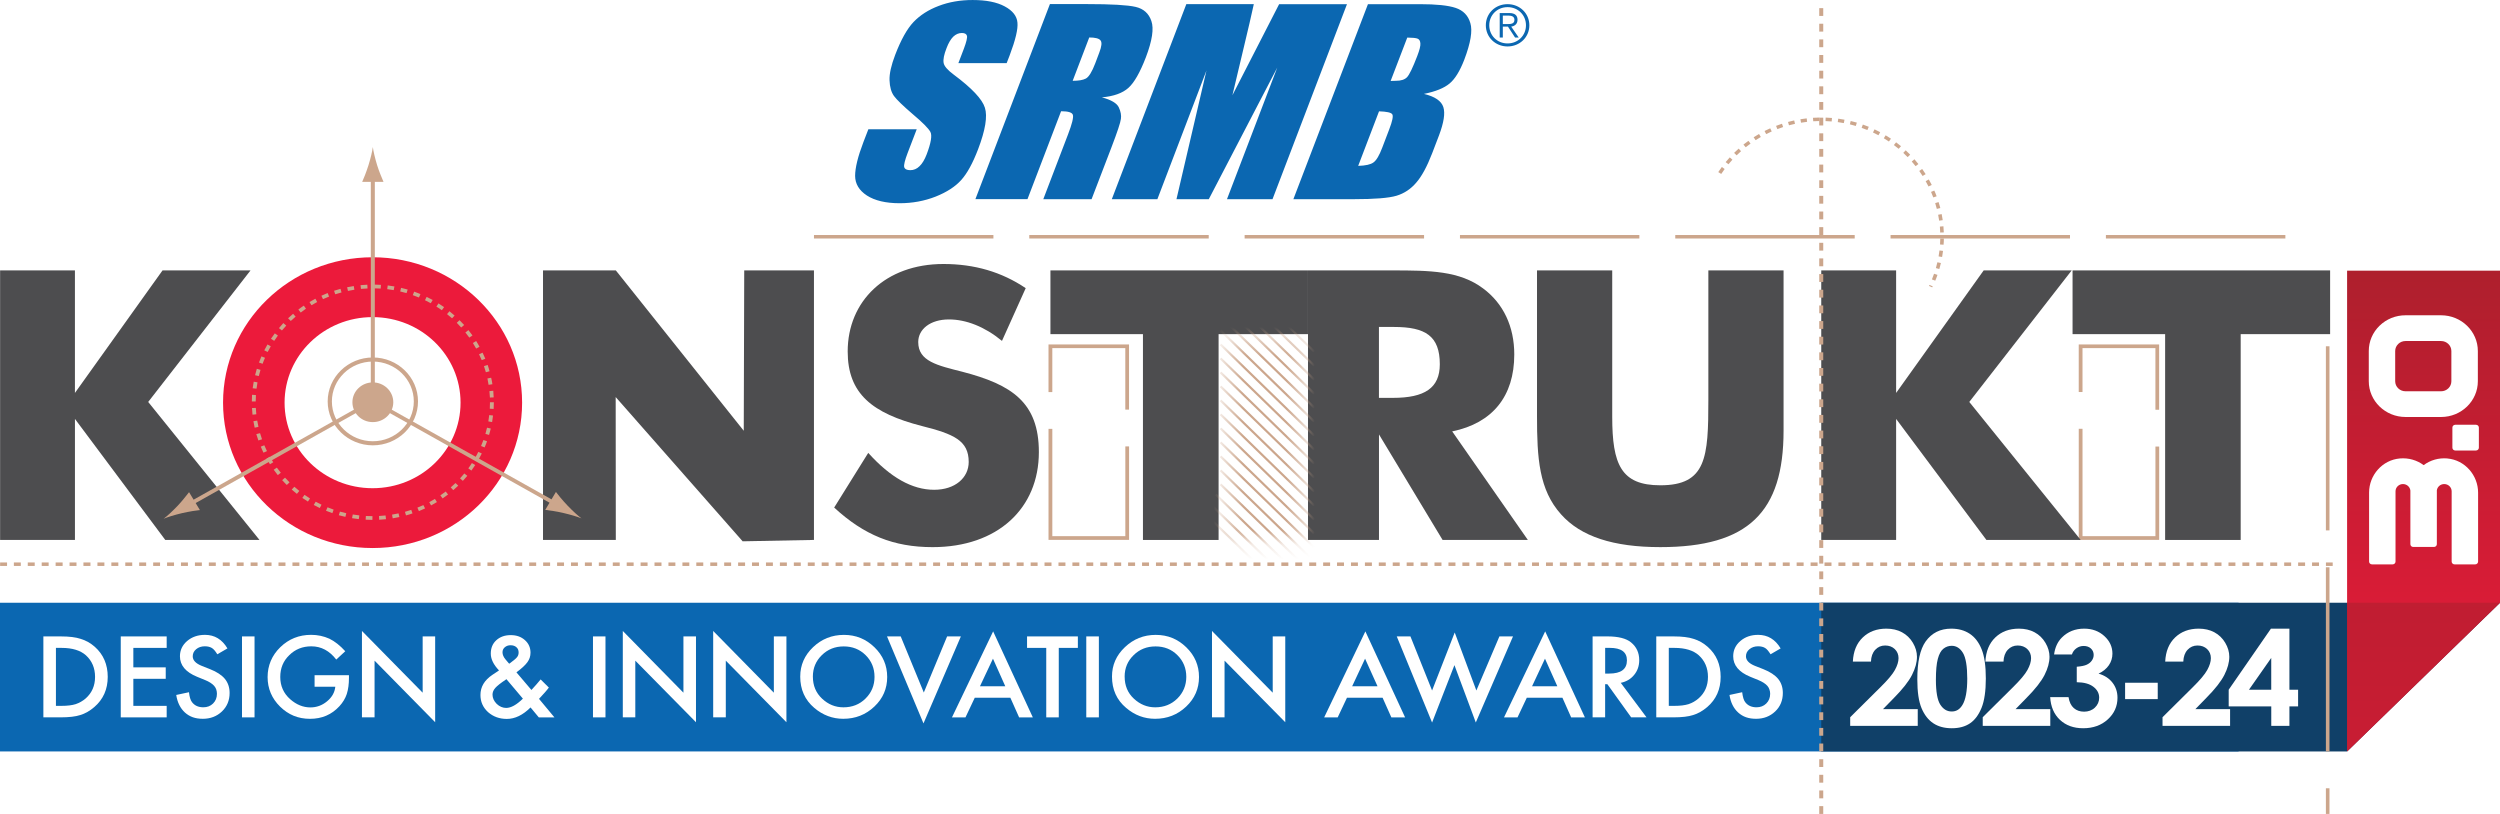
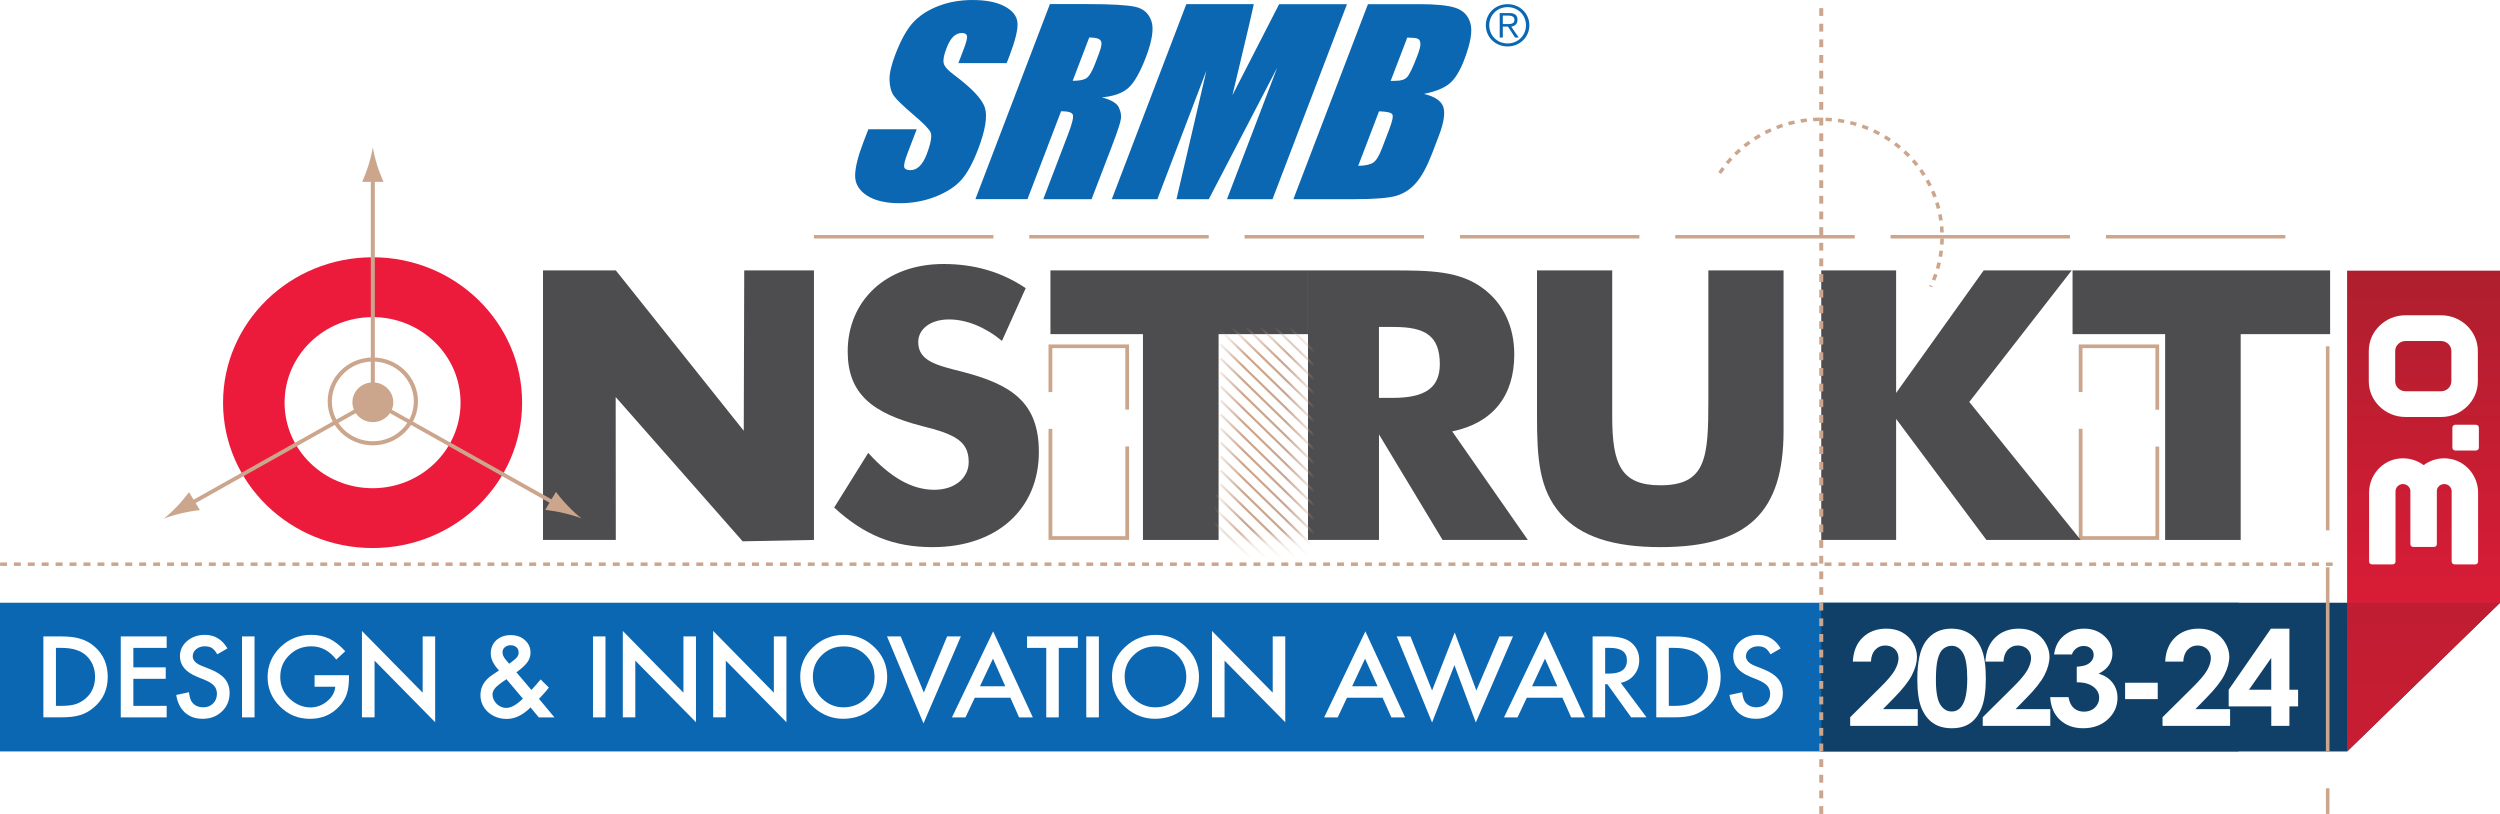
<svg xmlns="http://www.w3.org/2000/svg" width="172" height="56" viewBox="0 0 172 56" fill="none">
  <rect width="172" height="56" fill="#F5F5F5" />
  <rect width="1440" height="5209" transform="translate(-32 -56)" fill="white" />
  <rect width="1440" height="88" transform="translate(-32 -16)" fill="white" />
  <g clip-path="url(#clip0_112_1079)">
    <path d="M25.635 17.7C19.948 17.7 15.346 22.177 15.346 27.703C15.346 33.228 19.948 37.705 25.635 37.705C31.321 37.705 35.921 33.227 35.921 27.703C35.921 22.179 31.313 17.7 25.635 17.7ZM25.635 33.589C22.289 33.589 19.579 30.954 19.579 27.703C19.579 24.452 22.289 21.817 25.635 21.817C28.981 21.817 31.686 24.449 31.686 27.703C31.686 30.957 28.977 33.589 25.635 33.589Z" fill="#EC1A3B" />
    <path d="M160.49 38.937H160.024V38.697H160.49V38.937ZM159.548 38.937H159.068V38.697H159.548V38.937ZM158.59 38.937H158.111V38.697H158.59V38.937ZM157.631 38.937H157.152V38.697H157.631V38.937ZM156.672 38.937H156.191V38.697H156.672V38.937ZM155.714 38.937H155.232V38.697H155.714V38.937ZM154.752 38.937H154.276V38.697H154.752V38.937ZM153.796 38.937H153.319V38.697H153.796V38.937ZM152.839 38.937H152.36V38.697H152.839V38.937ZM151.879 38.937H151.402V38.697H151.879V38.937ZM150.923 38.937H150.445V38.697H150.923V38.937ZM149.964 38.937H149.482V38.697H149.964V38.937ZM149.004 38.937H148.523V38.697H149.004V38.937ZM148.046 38.937H147.566V38.697H148.046V38.937ZM147.088 38.937H146.607V38.697H147.088V38.937ZM146.13 38.937H145.65V38.697H146.13V38.937ZM145.173 38.937H144.692V38.697H145.173V38.937ZM144.214 38.937H143.734V38.697H144.214V38.937ZM143.255 38.937H142.775V38.697H143.255V38.937ZM142.294 38.937H141.818V38.697H142.294V38.937ZM141.338 38.937H140.858V38.697H141.338V38.937ZM140.379 38.937H139.901V38.697H140.379V38.937ZM139.419 38.937H138.945V38.697H139.419V38.937ZM138.46 38.937H137.983V38.697H138.46V38.937ZM137.505 38.937H137.025V38.697H137.505V38.937ZM136.547 38.937H136.067V38.697H136.547V38.937ZM135.586 38.937H135.109V38.697H135.586V38.937ZM134.63 38.937H134.151V38.697H134.63V38.937ZM133.673 38.937H133.193V38.697H133.673V38.937ZM132.711 38.937H132.234V38.697H132.711V38.937ZM131.754 38.937H131.277V38.697H131.754V38.937ZM130.797 38.937H130.317V38.697H130.797V38.937ZM129.837 38.937H129.359V38.697H129.837V38.937ZM128.881 38.937H128.398V38.697H128.881V38.937ZM127.919 38.937H127.442V38.697H127.919V38.937ZM126.963 38.937H126.483V38.697H126.963V38.937ZM126.006 38.937H125.526V38.697H126.006V38.937ZM125.05 38.937H124.569V38.697H125.05V38.937ZM124.089 38.937H123.609V38.697H124.089V38.937ZM123.132 38.937H122.654V38.697H123.132V38.937ZM122.173 38.937H121.693V38.697H122.173V38.937ZM121.216 38.937H120.733V38.697H121.216V38.937ZM120.254 38.937H119.778V38.697H120.254V38.937ZM119.298 38.937H118.821V38.697H119.298V38.937ZM118.338 38.937H117.86V38.697H118.338V38.937ZM117.384 38.937H116.904V38.697H117.384V38.937ZM116.422 38.937H115.947V38.697H116.422V38.937ZM115.465 38.937H114.986V38.697H115.465V38.937ZM114.506 38.937H114.026V38.697H114.506V38.937ZM113.549 38.937H113.072V38.697H113.549V38.937ZM112.589 38.937H112.109V38.697H112.589V38.937ZM111.633 38.937H111.153V38.697H111.633V38.937ZM110.675 38.937H110.194V38.697H110.675V38.937ZM109.714 38.937H109.236V38.697H109.714V38.937ZM108.757 38.937H108.276V38.697H108.757V38.937ZM107.8 38.937H107.318V38.697H107.8V38.937ZM106.838 38.937H106.364V38.697H106.838V38.937ZM105.883 38.937H105.403V38.697H105.883V38.937ZM104.924 38.937H104.447V38.697H104.924V38.937ZM103.968 38.937H103.488V38.697H103.968V38.937ZM103.008 38.937H102.528V38.697H103.008V38.937ZM102.051 38.937H101.569V38.697H102.051V38.937ZM101.092 38.937H100.612V38.697H101.092V38.937ZM100.135 38.937H99.653V38.697H100.135V38.937ZM99.173 38.937H98.693V38.697H99.173V38.937ZM98.218 38.937H97.737V38.697H98.218V38.937ZM97.253 38.937H96.779V38.697H97.253V38.937ZM96.3 38.937H95.819V38.697H96.3V38.937ZM95.341 38.937H94.861V38.697H95.341V38.937ZM94.386 38.937H93.906V38.697H94.386V38.937ZM93.425 38.937H92.947V38.697H93.425V38.937ZM92.467 38.937H91.987V38.697H92.467V38.937ZM91.511 38.937H91.032V38.697H91.511V38.937ZM90.555 38.937H90.074V38.697H90.555V38.937ZM89.594 38.937H89.114V38.697H89.594V38.937ZM88.638 38.937H88.156V38.697H88.638V38.937ZM87.675 38.937H87.196V38.697H87.675V38.937ZM86.718 38.937H86.239V38.697H86.718V38.937ZM85.759 38.937H85.28V38.697H85.759V38.937ZM84.8 38.937H84.323V38.697H84.8V38.937ZM83.843 38.937H83.363V38.697H83.843V38.937ZM82.884 38.937H82.406V38.697H82.884V38.937ZM81.927 38.937H81.447V38.697H81.927V38.937ZM80.967 38.937H80.488V38.697H80.967V38.937ZM80.008 38.937H79.53V38.697H80.008V38.937ZM79.053 38.937H78.573V38.697H79.053V38.937ZM78.094 38.937H77.612V38.697H78.094V38.937ZM77.137 38.937H76.657V38.697H77.137V38.937ZM76.178 38.937H75.698V38.697H76.178V38.937ZM75.216 38.937H74.741V38.697H75.216V38.937ZM74.258 38.937H73.781V38.697H74.258V38.937ZM73.302 38.937H72.823V38.697H73.302V38.937ZM72.343 38.937H71.863V38.697H72.343V38.937ZM71.387 38.937H70.909V38.697H71.387V38.937ZM70.427 38.937H69.947V38.697H70.427V38.937ZM69.467 38.937H68.989V38.697H69.467V38.937ZM68.513 38.937H68.031V38.697H68.513V38.937ZM67.553 38.937H67.073V38.697H67.553V38.937ZM66.594 38.937H66.114V38.697H66.594V38.937ZM65.638 38.937H65.157V38.697H65.638V38.937ZM64.677 38.937H64.198V38.697H64.677V38.937ZM63.721 38.937H63.238V38.697H63.721V38.937ZM62.761 38.937H62.281V38.697H62.761V38.937ZM61.802 38.937H61.325V38.697H61.802V38.937ZM60.845 38.937H60.365V38.697H60.845V38.937ZM59.886 38.937H59.408V38.697H59.886V38.937ZM58.925 38.937H58.449V38.697H58.925V38.937ZM57.969 38.937H57.489V38.697H57.969V38.937ZM57.01 38.937H56.532V38.697H57.01V38.937ZM56.053 38.937H55.576V38.697H56.053V38.937ZM55.093 38.937H54.616V38.697H55.093V38.937ZM54.137 38.937H53.656V38.697H54.137V38.937ZM53.175 38.937H52.698V38.697H53.175V38.937ZM52.22 38.937H51.737V38.697H52.22V38.937ZM51.261 38.937H50.782V38.697H51.261V38.937ZM50.301 38.937H49.824V38.697H50.301V38.937ZM49.344 38.937H48.866V38.697H49.344V38.937ZM48.385 38.937H47.905V38.697H48.385V38.937ZM47.425 38.937H46.95V38.697H47.425V38.937ZM46.466 38.937H45.989V38.697H46.466V38.937ZM45.51 38.937H45.03V38.697H45.51V38.937ZM44.553 38.937H44.073V38.697H44.553V38.937ZM43.594 38.937H43.117V38.697H43.594V38.937ZM42.636 38.937H42.159V38.697H42.636V38.937ZM41.677 38.937H41.199V38.697H41.677V38.937ZM40.72 38.937H40.24V38.697H40.72V38.937ZM39.761 38.937H39.284V38.697H39.761V38.937ZM38.805 38.937H38.328V38.697H38.805V38.937ZM37.847 38.937H37.368V38.697H37.847V38.937ZM36.889 38.937H36.408V38.697H36.889V38.937ZM35.928 38.937H35.451V38.697H35.928V38.937ZM34.974 38.937H34.491V38.697H34.974V38.937ZM34.012 38.937H33.535V38.697H34.012V38.937ZM33.059 38.937H32.576V38.697H33.059V38.937ZM32.097 38.937H31.617V38.697H32.097V38.937ZM31.14 38.937H30.657V38.697H31.14V38.937ZM30.182 38.937H29.703V38.697H30.182V38.937ZM29.223 38.937H28.743V38.697H29.223V38.937ZM28.264 38.937H27.788V38.697H28.264V38.937ZM27.305 38.937H26.827V38.697H27.305V38.937ZM26.348 38.937H25.87V38.697H26.348V38.937ZM25.387 38.937H24.91V38.697H25.387V38.937ZM24.428 38.937H23.952V38.697H24.428V38.937ZM23.471 38.937H22.992V38.697H23.471V38.937ZM22.515 38.937H22.034V38.697H22.515V38.937ZM21.556 38.937H21.076V38.697H21.556V38.937ZM20.598 38.937H20.12V38.697H20.598V38.937ZM19.64 38.937H19.16V38.697H19.64V38.937ZM18.682 38.937H18.199V38.697H18.682V38.937ZM17.72 38.937H17.242V38.697H17.72V38.937ZM16.763 38.937H16.286V38.697H16.763V38.937ZM15.806 38.937H15.326V38.697H15.806V38.937ZM14.847 38.937H14.367V38.697H14.847V38.937ZM13.888 38.937H13.41V38.697H13.888V38.937ZM12.93 38.937H12.45V38.697H12.93V38.937ZM11.974 38.937H11.494V38.697H11.974V38.937ZM11.012 38.937H10.538V38.697H11.012V38.937ZM10.056 38.937H9.576V38.697H10.056V38.937ZM9.098 38.937H8.619V38.697H9.098V38.937ZM8.141 38.937H7.661V38.697H8.141V38.937ZM7.182 38.937H6.703V38.697H7.182V38.937ZM6.223 38.937H5.74V38.697H6.223V38.937ZM5.263 38.937H4.786V38.697H5.263V38.937ZM4.309 38.937H3.827V38.697H4.309V38.937ZM3.347 38.937H2.869V38.697H3.347V38.937ZM2.389 38.937H1.91V38.697H2.389V38.937ZM1.431 38.937H0.954V38.697H1.431V38.937ZM0.473 38.937H0.007V38.697H0.485V38.937H0.473Z" fill="#CCA68C" />
    <path d="M77.679 37.143H72.138V29.505H72.4V36.888H77.423V30.713H77.681V37.143H77.679ZM77.679 28.182H77.421V23.95H72.399V26.976H72.137V23.698H77.678V28.182H77.679Z" fill="#CCA68C" />
    <path d="M148.551 37.143H143.018V29.501H143.277V36.888H148.294V30.723H148.552V37.143H148.551ZM148.551 28.191H148.293V23.95H143.276V26.971H143.017V23.698H148.549V28.191H148.551Z" fill="#CCA68C" />
    <path d="M0.007 18.604H5.155V27.034L11.182 18.604H17.236L10.196 27.654L17.854 37.149H11.371L5.156 28.821V37.149H0.007V18.604Z" fill="#4D4D4F" />
    <path d="M37.361 18.604H42.369L51.17 29.637L51.203 18.604H56V37.147L51.094 37.242L42.359 27.317L42.368 37.147H37.359V18.604H37.361Z" fill="#4D4D4F" />
    <path d="M64.271 33.697C65.715 33.697 66.647 32.868 66.647 31.782C66.647 30.302 65.606 29.861 63.442 29.314C60.003 28.434 58.321 27.085 58.321 24.18C58.321 20.73 60.91 18.163 64.909 18.163C67.044 18.163 68.909 18.707 70.569 19.825L68.936 23.453C67.738 22.468 66.457 21.977 65.287 21.977C64.003 21.977 63.174 22.65 63.174 23.534C63.174 24.855 64.484 25.14 66.218 25.579C69.608 26.462 71.474 27.682 71.474 31.105C71.474 34.971 68.645 37.643 64.163 37.643C61.473 37.643 59.445 36.812 57.391 34.92L59.735 31.158C61.255 32.845 62.751 33.697 64.269 33.697H64.271Z" fill="#4D4D4F" />
    <path d="M78.634 22.989H72.27V18.604H89.988V22.989H83.839V37.149H78.635V22.989H78.634Z" fill="#4D4D4F" />
    <path d="M148.961 22.989H142.592V18.604H160.312V22.989H154.159V37.149H148.961V22.989Z" fill="#4D4D4F" />
    <path d="M89.988 18.604H95.753C98.393 18.604 100.42 18.627 102.044 19.849C103.433 20.884 104.182 22.468 104.182 24.387C104.182 27.265 102.686 29.108 99.911 29.68L105.115 37.147H99.249L94.874 29.889V37.147H89.99V18.604H89.988ZM95.833 27.373C98.019 27.373 99.059 26.697 99.059 25.06C99.059 23.115 98.069 22.495 95.91 22.495H94.871V27.373H95.832H95.833Z" fill="#4D4D4F" />
    <path d="M110.921 18.604V28.666C110.921 31.96 111.531 33.388 114.232 33.388C117.404 33.388 117.535 31.469 117.535 27.499V18.604H122.709V29.628C122.709 35.232 120.284 37.642 114.232 37.642C110.998 37.642 108.76 36.916 107.401 35.387C105.881 33.697 105.746 31.521 105.746 28.617V18.604H110.923H110.921Z" fill="#4D4D4F" />
    <path d="M125.302 18.604H130.453V27.034L136.477 18.604H142.532L135.487 27.654L143.152 37.149H136.666L130.453 28.821V37.149H125.302V18.604Z" fill="#4D4D4F" />
    <mask id="mask0_112_1079" style="mask-type:luminance" maskUnits="userSpaceOnUse" x="84" y="23" width="6" height="15">
      <path d="M89.585 23.389H84.466V37.214H89.585V23.389Z" fill="white" />
    </mask>
    <g mask="url(#mask0_112_1079)">
      <path d="M90.355 39.632L83.918 33.378L84.026 33.27L90.462 39.528L90.355 39.632Z" fill="#CCA68C" />
      <path d="M90.021 40.33L83.59 34.074L83.695 33.966L90.131 40.223L90.021 40.33Z" fill="#CCA68C" />
      <path d="M89.692 41.027L83.255 34.771L83.365 34.665L89.8 40.922L89.692 41.027Z" fill="#CCA68C" />
      <path d="M89.359 41.724L82.925 35.465L83.037 35.359L89.472 41.619L89.359 41.724Z" fill="#CCA68C" />
      <path d="M90.355 38.672L83.918 32.414L84.026 32.309L90.462 38.564L90.355 38.672Z" fill="#CCA68C" />
      <path d="M90.355 37.709L83.918 31.452L84.026 31.346L90.462 37.604L90.355 37.709Z" fill="#CCA68C" />
      <path d="M90.355 36.746L83.918 30.489L84.026 30.383L90.462 36.638L90.355 36.746Z" fill="#CCA68C" />
      <path d="M90.355 35.785L83.918 29.527L84.026 29.42L90.462 35.677L90.355 35.785Z" fill="#CCA68C" />
      <path d="M90.355 34.821L83.918 28.563L84.026 28.456L90.462 34.717L90.355 34.821Z" fill="#CCA68C" />
      <path d="M90.355 33.861L83.918 27.601L84.026 27.495L90.462 33.754L90.355 33.861Z" fill="#CCA68C" />
      <path d="M90.355 32.896L83.918 26.637L84.026 26.532L90.462 32.792L90.355 32.896Z" fill="#CCA68C" />
      <path d="M90.355 31.932L83.918 25.675L84.026 25.569L90.462 31.825L90.355 31.932Z" fill="#CCA68C" />
      <path d="M90.355 30.969L83.918 24.713L84.026 24.606L90.462 30.862L90.355 30.969Z" fill="#CCA68C" />
      <path d="M90.355 30.009L83.918 23.752L84.026 23.645L90.462 29.901L90.355 30.009Z" fill="#CCA68C" />
      <path d="M90.355 29.046L83.918 22.788L84.026 22.68L90.462 28.937L90.355 29.046Z" fill="#CCA68C" />
      <path d="M90.355 28.084L83.918 21.825L84.026 21.717L90.462 27.976L90.355 28.084Z" fill="#CCA68C" />
-       <path d="M90.355 27.121L83.918 20.863L84.026 20.756L90.462 27.013L90.355 27.121Z" fill="#CCA68C" />
      <path d="M90.355 26.158L83.918 19.9L84.026 19.794L90.462 26.05L90.355 26.158Z" fill="#CCA68C" />
      <path d="M90.355 25.195L83.918 18.938L84.026 18.83L90.462 25.09L90.355 25.195Z" fill="#CCA68C" />
      <path d="M90.355 24.23L83.918 17.974L84.026 17.869L90.462 24.128L90.355 24.23Z" fill="#CCA68C" />
    </g>
    <path d="M157.234 16.409H144.886V16.169H157.234V16.409ZM142.416 16.409H130.07V16.169H142.416V16.409ZM127.604 16.409H115.258V16.169H127.604V16.409ZM112.788 16.409H100.445V16.169H112.788V16.409ZM97.976 16.409H85.63V16.169H97.976V16.409ZM83.16 16.409H70.814V16.169H83.16V16.409ZM68.347 16.409H56.001V16.169H68.347V16.409Z" fill="#CCA68C" />
    <path d="M132.939 19.771L132.716 19.671L132.75 19.601L132.972 19.702L132.938 19.771H132.939ZM133.146 19.311L132.916 19.223C132.968 19.094 133.018 18.968 133.063 18.833L133.298 18.912C133.253 19.047 133.203 19.181 133.146 19.311ZM133.426 18.508L133.189 18.444C133.226 18.311 133.261 18.177 133.292 18.044L133.535 18.096C133.499 18.235 133.466 18.372 133.426 18.508ZM133.617 17.681L133.375 17.641C133.398 17.505 133.419 17.371 133.436 17.231L133.68 17.263C133.663 17.401 133.644 17.542 133.617 17.681ZM133.718 16.836L133.475 16.821C133.483 16.685 133.489 16.548 133.49 16.409L133.737 16.413C133.737 16.556 133.733 16.699 133.718 16.836ZM133.486 15.998C133.482 15.862 133.475 15.724 133.463 15.589L133.707 15.568C133.718 15.707 133.724 15.85 133.733 15.99L133.486 15.998ZM133.414 15.181C133.395 15.043 133.371 14.911 133.344 14.775L133.587 14.729C133.612 14.867 133.637 15.005 133.659 15.147L133.412 15.182L133.414 15.181ZM133.253 14.373C133.221 14.237 133.18 14.106 133.141 13.974L133.375 13.903C133.419 14.039 133.458 14.175 133.495 14.313L133.253 14.372V14.373ZM133.01 13.583C132.961 13.457 132.909 13.329 132.855 13.203L133.08 13.11C133.14 13.239 133.193 13.369 133.24 13.505L133.012 13.583H133.01ZM132.679 12.829C132.617 12.705 132.555 12.585 132.486 12.463L132.703 12.346C132.771 12.471 132.84 12.596 132.904 12.723L132.68 12.83L132.679 12.829ZM132.275 12.108C132.198 11.99 132.12 11.877 132.045 11.763L132.245 11.625C132.331 11.742 132.405 11.86 132.486 11.981L132.275 12.108ZM118.421 11.967L118.216 11.839C118.296 11.719 118.375 11.603 118.462 11.489L118.657 11.63C118.576 11.742 118.495 11.856 118.42 11.968L118.421 11.967ZM131.793 11.434C131.706 11.323 131.619 11.217 131.528 11.114L131.714 10.957C131.807 11.065 131.902 11.175 131.986 11.287L131.793 11.432V11.434ZM118.918 11.302L118.724 11.152C118.814 11.04 118.91 10.934 119.008 10.828L119.19 10.988C119.098 11.09 119.004 11.195 118.918 11.302ZM131.244 10.809C131.144 10.709 131.046 10.611 130.945 10.517L131.114 10.342C131.22 10.44 131.321 10.539 131.421 10.643L131.244 10.809ZM119.482 10.688L119.306 10.518C119.405 10.418 119.512 10.32 119.62 10.224L119.784 10.402C119.68 10.494 119.58 10.589 119.482 10.687V10.688ZM130.629 10.239C130.523 10.151 130.412 10.064 130.298 9.98L130.452 9.792C130.567 9.877 130.679 9.967 130.79 10.057L130.629 10.239ZM120.106 10.132L119.948 9.946C120.058 9.859 120.174 9.771 120.291 9.69L120.438 9.879C120.327 9.961 120.213 10.047 120.105 10.132H120.106ZM129.958 9.738C129.842 9.658 129.723 9.584 129.606 9.512L129.733 9.309C129.858 9.382 129.981 9.46 130.099 9.54L129.958 9.738ZM120.786 9.644L120.649 9.444C120.771 9.365 120.892 9.289 121.021 9.219L121.145 9.425C121.023 9.496 120.902 9.568 120.786 9.644ZM129.237 9.305C129.114 9.238 128.989 9.174 128.86 9.115L128.969 8.899C129.1 8.96 129.226 9.026 129.357 9.094L129.237 9.305ZM121.512 9.226L121.4 9.012C121.528 8.947 121.659 8.883 121.791 8.828L121.895 9.044C121.764 9.102 121.639 9.162 121.512 9.226ZM128.476 8.947C128.347 8.894 128.214 8.842 128.08 8.796L128.163 8.569C128.301 8.619 128.439 8.669 128.572 8.723L128.476 8.946V8.947ZM122.283 8.883L122.192 8.659C122.325 8.608 122.464 8.559 122.6 8.514L122.679 8.741C122.548 8.785 122.414 8.834 122.283 8.883ZM127.679 8.667C127.543 8.626 127.407 8.591 127.271 8.555L127.328 8.325C127.471 8.357 127.61 8.394 127.75 8.435L127.679 8.666V8.667ZM123.083 8.62L123.015 8.39C123.159 8.353 123.297 8.317 123.439 8.285L123.496 8.52C123.357 8.552 123.219 8.583 123.083 8.62ZM126.857 8.469C126.719 8.442 126.579 8.421 126.438 8.401L126.471 8.164C126.617 8.182 126.76 8.207 126.902 8.235L126.855 8.469H126.857ZM123.912 8.442L123.868 8.203C124.013 8.181 124.153 8.16 124.301 8.144L124.328 8.382C124.189 8.397 124.05 8.418 123.912 8.442ZM126.021 8.356C125.881 8.345 125.74 8.336 125.596 8.332L125.605 8.09C125.748 8.097 125.897 8.104 126.039 8.116L126.021 8.356ZM124.751 8.343L124.731 8.104C124.877 8.095 125.022 8.087 125.169 8.087L125.176 8.327C125.029 8.327 124.891 8.333 124.751 8.343Z" fill="#CCA68C" />
    <path d="M24.246 27.675C24.246 26.921 24.874 26.309 25.651 26.309C26.427 26.309 27.058 26.921 27.058 27.675C27.058 28.428 26.43 29.041 25.651 29.041C24.871 29.041 24.246 28.43 24.246 27.675Z" fill="#CCA68C" />
    <path d="M25.651 30.639C23.94 30.639 22.544 29.283 22.544 27.618C22.544 25.953 23.939 24.594 25.651 24.594C27.363 24.594 28.759 25.95 28.759 27.618C28.759 29.286 27.364 30.639 25.651 30.639ZM25.651 24.875C24.098 24.875 22.834 26.107 22.834 27.618C22.834 29.129 24.098 30.358 25.651 30.358C27.203 30.358 28.47 29.128 28.47 27.618C28.47 26.108 27.208 24.875 25.651 24.875Z" fill="#CCA68C" />
    <path d="M25.947 11.367C26.094 11.834 26.23 12.137 26.385 12.511H24.919C24.986 12.378 25.205 11.834 25.351 11.367C25.506 10.866 25.614 10.411 25.65 10.115C25.691 10.411 25.795 10.866 25.947 11.367Z" fill="#CCA68C" />
    <path d="M12.215 34.806C12.554 34.446 12.751 34.181 13.007 33.861L13.751 35.09C13.598 35.102 13.003 35.193 12.516 35.306C11.994 35.429 11.537 35.574 11.258 35.69C11.501 35.508 11.849 35.187 12.215 34.806Z" fill="#CCA68C" />
    <path d="M38.749 35.289C38.261 35.177 37.926 35.136 37.513 35.079L38.248 33.845C38.335 33.968 38.706 34.431 39.051 34.788C39.416 35.17 39.768 35.486 40.008 35.665C39.728 35.55 39.273 35.413 38.749 35.291" fill="#CCA68C" />
    <path d="M25.619 35.768C25.463 35.768 25.31 35.765 25.155 35.754L25.172 35.5C25.32 35.507 25.471 35.511 25.625 35.511L25.621 35.766L25.619 35.768ZM26.088 35.759L26.077 35.5C26.229 35.492 26.375 35.481 26.526 35.463L26.557 35.721C26.4 35.74 26.243 35.748 26.088 35.758V35.759ZM24.686 35.715C24.533 35.698 24.379 35.678 24.222 35.651L24.27 35.396C24.419 35.423 24.568 35.442 24.722 35.46L24.686 35.714V35.715ZM27.018 35.662L26.974 35.406C27.125 35.381 27.276 35.353 27.42 35.32L27.477 35.572C27.327 35.604 27.174 35.635 27.018 35.661V35.662ZM23.763 35.56C23.615 35.527 23.464 35.489 23.31 35.448L23.389 35.2C23.534 35.238 23.679 35.276 23.823 35.309L23.763 35.56ZM27.933 35.462L27.86 35.212C28.003 35.172 28.149 35.129 28.295 35.079L28.379 35.322C28.232 35.376 28.082 35.42 27.933 35.46V35.462ZM22.867 35.305C22.721 35.255 22.574 35.2 22.43 35.14L22.533 34.901C22.672 34.96 22.816 35.013 22.954 35.062L22.867 35.305ZM28.82 35.164L28.716 34.925C28.855 34.87 28.994 34.808 29.128 34.751L29.246 34.979C29.104 35.047 28.959 35.108 28.82 35.165V35.164ZM22.003 34.953C21.865 34.888 21.725 34.815 21.587 34.742L21.719 34.517C21.85 34.59 21.987 34.661 22.119 34.723L22.001 34.955L22.003 34.953ZM29.659 34.773L29.532 34.549C29.664 34.477 29.796 34.402 29.921 34.324L30.061 34.542C29.931 34.621 29.796 34.7 29.659 34.773ZM21.185 34.508C21.054 34.427 20.923 34.342 20.8 34.256L20.95 34.044C21.074 34.132 21.201 34.213 21.328 34.294L21.185 34.51V34.508ZM30.451 34.291L30.297 34.082C30.421 33.996 30.541 33.907 30.665 33.817L30.826 34.021C30.703 34.115 30.579 34.205 30.451 34.292V34.291ZM20.426 33.978C20.306 33.882 20.185 33.78 20.07 33.681L20.252 33.489C20.362 33.589 20.479 33.686 20.594 33.776L20.426 33.978ZM31.185 33.723L31.01 33.533C31.122 33.435 31.232 33.335 31.339 33.233L31.528 33.413C31.417 33.522 31.302 33.625 31.185 33.723ZM19.732 33.367C19.621 33.262 19.517 33.145 19.412 33.035L19.611 32.864C19.711 32.975 19.815 33.082 19.92 33.186L19.732 33.366V33.367ZM31.846 33.083L31.651 32.913C31.75 32.803 31.846 32.687 31.944 32.575L32.151 32.737C32.051 32.855 31.948 32.971 31.845 33.083H31.846ZM19.111 32.687C19.017 32.565 18.924 32.444 18.832 32.318L19.048 32.173C19.135 32.292 19.228 32.413 19.32 32.526L19.111 32.687ZM32.433 32.375L32.219 32.223C32.309 32.104 32.39 31.982 32.465 31.857L32.695 31.994C32.611 32.12 32.524 32.248 32.433 32.375ZM18.574 31.942C18.49 31.814 18.415 31.683 18.339 31.55L18.574 31.426C18.645 31.554 18.719 31.681 18.798 31.805L18.574 31.942ZM32.933 31.604L32.703 31.48C32.776 31.35 32.846 31.22 32.908 31.088L33.148 31.199C33.081 31.332 33.008 31.471 32.933 31.604ZM18.127 31.145C18.063 31.007 17.996 30.871 17.943 30.728L18.184 30.633C18.244 30.766 18.302 30.903 18.366 31.036L18.127 31.145ZM33.342 30.782L33.097 30.685C33.156 30.549 33.211 30.41 33.258 30.273L33.508 30.358C33.46 30.498 33.403 30.645 33.342 30.781V30.782ZM17.776 30.303C17.725 30.16 17.677 30.013 17.634 29.867L17.892 29.802C17.933 29.94 17.976 30.084 18.027 30.224L17.778 30.304L17.776 30.303ZM33.648 29.923L33.397 29.851C33.437 29.711 33.475 29.569 33.507 29.425L33.767 29.483C33.732 29.631 33.692 29.781 33.648 29.923ZM17.521 29.425C17.489 29.279 17.46 29.127 17.434 28.979L17.697 28.936C17.722 29.081 17.749 29.229 17.782 29.369L17.523 29.425H17.521ZM33.857 29.038L33.597 28.992C33.622 28.85 33.644 28.704 33.659 28.558L33.92 28.588C33.903 28.738 33.883 28.887 33.857 29.04V29.038ZM17.372 28.529C17.358 28.379 17.346 28.225 17.338 28.073L17.6 28.064C17.608 28.209 17.622 28.357 17.635 28.503L17.372 28.53V28.529ZM33.961 28.135L33.698 28.119C33.705 27.974 33.709 27.826 33.709 27.678H33.977C33.977 27.829 33.97 27.98 33.961 28.137V28.135ZM17.593 27.62H17.326C17.326 27.466 17.333 27.316 17.34 27.161L17.608 27.181C17.6 27.325 17.593 27.472 17.593 27.618V27.62ZM33.705 27.35C33.696 27.204 33.688 27.055 33.672 26.91L33.938 26.883C33.95 27.037 33.961 27.189 33.965 27.341L33.705 27.351V27.35ZM17.648 26.741L17.383 26.712C17.406 26.559 17.426 26.408 17.456 26.261L17.715 26.304C17.689 26.449 17.668 26.592 17.649 26.741H17.648ZM33.614 26.474C33.594 26.33 33.562 26.185 33.535 26.039L33.792 25.987C33.827 26.133 33.857 26.283 33.877 26.435L33.614 26.476V26.474ZM17.806 25.873L17.55 25.814C17.583 25.667 17.625 25.521 17.668 25.373L17.923 25.446C17.877 25.589 17.842 25.732 17.805 25.874L17.806 25.873ZM33.428 25.611C33.389 25.473 33.344 25.326 33.297 25.189L33.551 25.107C33.599 25.251 33.646 25.398 33.681 25.543L33.43 25.61L33.428 25.611ZM18.067 25.028L17.816 24.942C17.867 24.799 17.929 24.657 17.987 24.517L18.232 24.617C18.169 24.751 18.12 24.888 18.068 25.027L18.067 25.028ZM33.141 24.774C33.084 24.643 33.025 24.504 32.958 24.373L33.201 24.263C33.263 24.399 33.327 24.54 33.389 24.682L33.141 24.776V24.774ZM18.417 24.215L18.182 24.103C18.249 23.966 18.325 23.831 18.402 23.698L18.63 23.826C18.553 23.953 18.487 24.083 18.416 24.215H18.417ZM32.76 23.982C32.689 23.849 32.611 23.725 32.532 23.597L32.76 23.463C32.844 23.593 32.919 23.725 32.99 23.858L32.76 23.982ZM18.865 23.45L18.642 23.309C18.725 23.186 18.815 23.057 18.906 22.935L19.12 23.086C19.031 23.205 18.946 23.327 18.865 23.452V23.45ZM32.288 23.227C32.203 23.107 32.111 22.989 32.018 22.873L32.226 22.712C32.326 22.834 32.414 22.957 32.507 23.08L32.288 23.227ZM19.396 22.735L19.192 22.575C19.291 22.456 19.392 22.341 19.494 22.227L19.695 22.402C19.593 22.508 19.491 22.623 19.396 22.737V22.735ZM31.73 22.532C31.631 22.42 31.53 22.312 31.426 22.209L31.615 22.028C31.721 22.137 31.829 22.249 31.934 22.36L31.73 22.532ZM20.006 22.082L19.819 21.899C19.933 21.792 20.048 21.691 20.165 21.589L20.34 21.784C20.226 21.882 20.113 21.981 20.006 22.082ZM31.099 21.899C30.99 21.802 30.872 21.705 30.756 21.612L30.923 21.414C31.045 21.508 31.159 21.612 31.277 21.712L31.099 21.899ZM20.691 21.503L20.526 21.299C20.644 21.205 20.772 21.113 20.902 21.027L21.05 21.238C20.927 21.321 20.806 21.413 20.691 21.503ZM30.399 21.343C30.279 21.255 30.152 21.17 30.024 21.094L30.168 20.875C30.296 20.954 30.428 21.044 30.554 21.13L30.399 21.342V21.343ZM21.427 20.998L21.292 20.78C21.423 20.702 21.557 20.624 21.699 20.551L21.82 20.78C21.692 20.85 21.558 20.924 21.429 21L21.427 20.998ZM29.637 20.861C29.507 20.791 29.367 20.719 29.238 20.655L29.353 20.425C29.491 20.493 29.631 20.565 29.769 20.638L29.637 20.861ZM22.222 20.58L22.112 20.346C22.252 20.284 22.396 20.221 22.543 20.16L22.64 20.404C22.503 20.458 22.362 20.516 22.222 20.58ZM28.823 20.468C28.685 20.411 28.543 20.357 28.4 20.307L28.495 20.065C28.637 20.115 28.789 20.174 28.928 20.232L28.823 20.468ZM23.064 20.246L22.983 20.005C23.127 19.957 23.279 19.914 23.426 19.871L23.498 20.12C23.355 20.159 23.208 20.205 23.064 20.246ZM27.971 20.166C27.826 20.126 27.681 20.09 27.534 20.054L27.594 19.803C27.745 19.839 27.897 19.878 28.048 19.921L27.971 20.167V20.166ZM23.939 20.015L23.882 19.763C24.031 19.734 24.186 19.703 24.34 19.68L24.382 19.933C24.236 19.957 24.085 19.986 23.939 20.015ZM27.088 19.961C26.941 19.935 26.793 19.912 26.641 19.894L26.675 19.637C26.83 19.658 26.986 19.681 27.137 19.707L27.088 19.959V19.961ZM24.835 19.876L24.806 19.619C24.963 19.605 25.118 19.597 25.272 19.587L25.286 19.846C25.131 19.852 24.983 19.864 24.833 19.876H24.835ZM26.191 19.854C26.043 19.846 25.886 19.838 25.741 19.838V19.579C25.893 19.581 26.055 19.587 26.209 19.598L26.191 19.856V19.854Z" fill="#CCA68C" />
    <path d="M25.788 11.504H25.511V27.608H25.788V11.504Z" fill="#CCA68C" />
    <path d="M13.088 34.819L12.948 34.586L25.582 27.492L25.717 27.726L13.088 34.819Z" fill="#CCA68C" />
    <path d="M39.012 35.263L25.582 27.726L25.717 27.492L39.15 35.033L39.012 35.263Z" fill="#CCA68C" />
    <path fill-rule="evenodd" clip-rule="evenodd" d="M72.234 0.281H74.769C76.463 0.281 77.58 0.346 78.128 0.474C78.679 0.6 79.043 0.93 79.216 1.45C79.397 1.971 79.27 2.8 78.835 3.944C78.433 4.988 78.033 5.692 77.628 6.052C77.225 6.409 76.62 6.627 75.808 6.698C76.45 6.869 76.84 7.099 76.973 7.386C77.108 7.674 77.156 7.939 77.118 8.181C77.091 8.422 76.873 9.082 76.459 10.162L75.101 13.703H71.779L73.481 9.245C73.758 8.525 73.866 8.08 73.815 7.908C73.769 7.736 73.493 7.653 73.003 7.653L70.691 13.701H67.108L72.234 0.281ZM74.939 2.578L73.8 5.56C74.204 5.56 74.503 5.51 74.705 5.405C74.912 5.296 75.129 4.945 75.353 4.357L75.631 3.617C75.796 3.189 75.826 2.913 75.715 2.779C75.614 2.646 75.353 2.578 74.94 2.578H74.939ZM92.672 0.287L87.549 13.704H84.416L87.877 4.646L83.165 13.704H80.941L83.005 4.851L79.628 13.703H76.493L81.619 0.285H86.262C86.085 1.09 85.867 2.042 85.602 3.136L84.79 6.552L88.004 0.287H92.673H92.672ZM94.115 0.287H97.692C98.814 0.287 99.636 0.371 100.149 0.544C100.668 0.716 101.009 1.065 101.16 1.589C101.321 2.111 101.183 2.948 100.742 4.109C100.438 4.893 100.102 5.441 99.726 5.749C99.357 6.058 98.774 6.296 97.967 6.461C98.725 6.642 99.17 6.948 99.303 7.374C99.437 7.793 99.333 8.44 99.005 9.311L98.529 10.555C98.177 11.464 97.816 12.134 97.434 12.569C97.058 13.01 96.609 13.306 96.079 13.467C95.549 13.626 94.569 13.704 93.128 13.704H88.984L94.115 0.287ZM96.821 2.583L95.676 5.569L96.039 5.559C96.391 5.559 96.645 5.477 96.804 5.311C96.968 5.139 97.199 4.654 97.505 3.859C97.666 3.442 97.739 3.147 97.722 2.984C97.709 2.809 97.645 2.705 97.532 2.66C97.425 2.614 97.188 2.589 96.823 2.585L96.821 2.583ZM94.877 7.659L93.443 11.412C93.955 11.398 94.304 11.317 94.492 11.177C94.69 11.04 94.893 10.704 95.098 10.161L95.576 8.907C95.797 8.334 95.868 7.984 95.789 7.864C95.71 7.742 95.408 7.676 94.878 7.659H94.877ZM69.261 4.343H65.936L66.315 3.35C66.489 2.884 66.561 2.589 66.526 2.462C66.489 2.334 66.372 2.27 66.174 2.27C65.957 2.27 65.759 2.355 65.578 2.528C65.409 2.701 65.254 2.959 65.124 3.307C64.946 3.755 64.882 4.093 64.92 4.319C64.954 4.545 65.188 4.818 65.618 5.136C66.862 6.063 67.578 6.821 67.761 7.411C67.95 8 67.793 8.955 67.292 10.271C66.926 11.227 66.541 11.932 66.134 12.383C65.729 12.835 65.147 13.218 64.37 13.527C63.596 13.829 62.774 13.982 61.898 13.982C60.942 13.982 60.184 13.802 59.641 13.45C59.103 13.097 58.835 12.646 58.832 12.1C58.832 11.553 59.02 10.776 59.405 9.77L59.744 8.892H63.071L62.444 10.528C62.255 11.028 62.174 11.351 62.209 11.495C62.251 11.637 62.392 11.708 62.627 11.708C62.862 11.708 63.077 11.621 63.264 11.435C63.452 11.258 63.614 10.985 63.752 10.627C64.053 9.835 64.14 9.316 64.011 9.075C63.876 8.831 63.476 8.425 62.799 7.856C62.13 7.282 61.698 6.864 61.507 6.606C61.319 6.346 61.215 5.984 61.2 5.527C61.182 5.069 61.318 4.483 61.59 3.771C61.983 2.744 62.402 1.989 62.849 1.516C63.305 1.039 63.88 0.673 64.584 0.406C65.289 0.136 66.068 0.001 66.917 0.001C67.849 0.001 68.585 0.148 69.123 0.439C69.671 0.733 69.962 1.105 70 1.552C70.047 1.992 69.866 2.747 69.463 3.814L69.258 4.343H69.261Z" fill="#0B67B1" />
    <path fill-rule="evenodd" clip-rule="evenodd" d="M103.72 0.286C102.878 0.286 102.225 0.921 102.225 1.74C102.225 2.559 102.88 3.196 103.72 3.196C104.561 3.196 105.22 2.557 105.22 1.74C105.22 0.923 104.565 0.286 103.72 0.286ZM103.72 0.491C104.447 0.491 104.987 1.043 104.987 1.739C104.987 2.434 104.445 2.988 103.72 2.988C102.995 2.988 102.461 2.434 102.461 1.739C102.461 1.043 103.001 0.491 103.72 0.491ZM103.394 1.832H103.749L104.235 2.58H104.487L103.971 1.832C104.206 1.793 104.405 1.658 104.405 1.362C104.405 1.066 104.23 0.898 103.84 0.898H103.18V2.58H103.394V1.832ZM103.394 1.656V1.072H103.78C103.991 1.072 104.193 1.131 104.193 1.363C104.193 1.651 103.937 1.657 103.676 1.657H103.396L103.394 1.656Z" fill="#0B67B1" />
    <path d="M154.015 41.469H0V51.699H154.015V41.469Z" fill="#0B67B1" />
    <path d="M125.302 51.699H161.481L172 41.469H125.302V51.699Z" fill="#104068" />
    <path d="M125.439 56H125.163V55.461H125.439V56ZM125.439 54.924H125.163V54.385H125.439V54.924ZM125.439 53.847H125.163V53.307H125.439V53.847ZM125.439 52.771H125.163V52.233H125.439V52.771ZM125.439 51.692H125.163V51.156H125.439V51.692ZM125.439 50.618H125.163V50.081H125.439V50.618ZM125.439 49.539H125.163V49.005H125.439V49.539ZM125.439 48.464H125.163V47.925H125.439V48.464ZM125.439 47.389H125.163V46.852H125.439V47.389ZM125.439 46.31H125.163V45.772H125.439V46.31ZM125.439 45.234H125.163V44.697H125.439V45.234ZM125.439 44.159H125.163V43.62H125.439V44.159ZM125.439 43.08H125.163V42.544H125.439V43.08ZM125.439 42.005H125.163V41.466H125.439V42.005ZM125.439 40.929H125.163V40.393H125.439V40.929ZM125.439 39.85H125.163V39.314H125.439V39.85ZM125.439 38.776H125.163V38.237H125.439V38.776ZM125.439 37.7H125.163V37.162H125.439V37.7ZM125.439 36.623H125.163V36.085H125.439V36.623ZM125.439 35.547H125.163V35.007H125.439V35.547ZM125.439 34.469H125.163V33.933H125.439V34.469ZM125.439 33.395H125.163V32.856H125.439V33.395ZM125.439 32.316H125.163V31.781H125.439V32.316ZM125.439 31.241H125.163V30.702H125.439V31.241ZM125.439 30.163H125.163V29.627H125.439V30.163ZM125.439 29.088H125.163V28.549H125.439V29.088ZM125.439 28.013H125.163V27.474H125.439V28.013ZM125.439 26.935H125.163V26.396H125.439V26.935ZM125.439 25.856H125.163V25.319H125.439V25.856ZM125.439 24.78H125.163V24.241H125.439V24.78ZM125.439 23.705H125.163V23.168H125.439V23.705ZM125.439 22.626H125.163V22.09H125.439V22.626ZM125.439 21.551H125.163V21.014H125.439V21.551ZM125.439 20.475H125.163V19.936H125.439V20.475ZM125.439 19.396H125.163V18.857H125.439V19.396ZM125.439 18.318H125.163V17.779H125.439V18.318ZM125.439 17.243H125.163V16.706H125.439V17.243ZM125.439 16.168H125.163V15.629H125.439V16.168ZM125.439 15.09H125.163V14.552H125.439V15.09ZM125.439 14.013H125.163V13.474H125.439V14.013ZM125.439 12.935H125.163V12.4H125.439V12.935ZM125.439 11.861H125.163V11.323H125.439V11.861ZM125.439 10.785H125.163V10.246H125.439V10.785ZM125.439 9.709H125.163V9.171H125.439V9.709ZM125.439 8.631H125.163V8.094H125.439V8.631ZM125.439 7.555H125.163V7.017H125.439V7.555ZM125.439 6.479H125.163V5.94H125.439V6.479ZM125.439 5.401H125.163V4.865H125.439V5.401ZM125.439 4.324H125.163V3.786H125.439V4.324ZM125.439 3.248H125.163V2.709H125.439V3.248ZM125.439 2.172H125.163V1.633H125.439V2.172ZM125.439 1.097H125.163V0.558H125.439V1.097Z" fill="#CCA68C" />
    <path d="M2.984 49.355V43.785H4.184C4.761 43.785 5.217 43.842 5.548 43.953C5.906 44.061 6.234 44.244 6.526 44.503C7.113 45.028 7.412 45.716 7.412 46.569C7.412 47.423 7.101 48.118 6.487 48.646C6.181 48.91 5.858 49.095 5.519 49.196C5.202 49.3 4.751 49.354 4.17 49.354H2.984V49.355ZM3.848 48.563H4.235C4.623 48.563 4.95 48.525 5.204 48.446C5.46 48.359 5.695 48.226 5.903 48.045C6.325 47.666 6.54 47.178 6.54 46.569C6.54 45.961 6.328 45.464 5.91 45.084C5.533 44.748 4.976 44.575 4.235 44.575H3.848V48.563Z" fill="white" />
    <path d="M11.467 44.575H9.174V45.914H11.402V46.702H9.174V48.563H11.467V49.355H8.308V43.785H11.467V44.575Z" fill="white" />
    <path d="M15.648 44.611L14.951 45.015C14.816 44.795 14.692 44.649 14.574 44.58C14.447 44.505 14.289 44.465 14.092 44.465C13.856 44.465 13.653 44.533 13.495 44.666C13.34 44.795 13.26 44.957 13.26 45.156C13.26 45.426 13.465 45.645 13.883 45.813L14.454 46.039C14.92 46.224 15.256 46.446 15.474 46.709C15.688 46.974 15.797 47.296 15.797 47.677C15.797 48.19 15.619 48.614 15.27 48.948C14.917 49.284 14.478 49.453 13.954 49.453C13.43 49.453 13.048 49.312 12.722 49.021C12.407 48.731 12.203 48.33 12.125 47.813L13.001 47.625C13.038 47.952 13.109 48.179 13.208 48.305C13.386 48.543 13.648 48.662 13.988 48.662C14.259 48.662 14.481 48.576 14.658 48.402C14.836 48.226 14.925 48.003 14.925 47.731C14.925 47.626 14.907 47.528 14.879 47.438C14.847 47.348 14.802 47.264 14.735 47.188C14.669 47.115 14.584 47.041 14.481 46.976C14.376 46.908 14.255 46.846 14.109 46.787L13.558 46.562C12.773 46.241 12.38 45.77 12.38 45.152C12.38 44.734 12.547 44.382 12.874 44.102C13.206 43.819 13.614 43.678 14.105 43.678C14.767 43.678 15.279 43.99 15.649 44.612L15.648 44.611Z" fill="white" />
    <path d="M17.512 43.785V49.355H16.65V43.785H17.512Z" fill="white" />
    <path d="M21.643 46.453H24.008V46.64C24.008 47.059 23.961 47.427 23.858 47.748C23.759 48.048 23.59 48.327 23.355 48.585C22.821 49.167 22.148 49.455 21.328 49.455C20.509 49.455 19.841 49.175 19.269 48.615C18.699 48.05 18.411 47.374 18.411 46.582C18.411 45.79 18.705 45.089 19.286 44.526C19.867 43.961 20.573 43.677 21.405 43.677C21.851 43.677 22.27 43.766 22.663 43.943C23.028 44.12 23.394 44.409 23.754 44.805L23.135 45.378C22.668 44.773 22.098 44.467 21.421 44.467C20.814 44.467 20.307 44.672 19.897 45.081C19.484 45.478 19.282 45.974 19.282 46.579C19.282 47.185 19.508 47.707 19.97 48.11C20.394 48.483 20.858 48.67 21.357 48.67C21.783 48.67 22.166 48.53 22.501 48.251C22.841 47.971 23.029 47.636 23.069 47.247H21.643V46.455V46.453Z" fill="white" />
    <path d="M24.902 49.355V43.41L29.079 47.657V43.785H29.939V49.69L25.77 45.453V49.354H24.902V49.355Z" fill="white" />
    <path d="M35.53 46.256L36.56 47.468L36.596 47.431C36.706 47.316 36.811 47.198 36.908 47.086C37.011 46.972 37.103 46.859 37.196 46.744L37.761 47.305C37.69 47.403 37.599 47.513 37.488 47.639C37.372 47.769 37.24 47.913 37.084 48.081L38.144 49.355H37.069L36.501 48.672C35.975 49.197 35.432 49.462 34.867 49.462C34.361 49.462 33.931 49.305 33.575 48.992C33.228 48.672 33.055 48.281 33.055 47.816C33.055 47.259 33.325 46.799 33.878 46.428L34.253 46.18C34.253 46.18 34.268 46.173 34.281 46.161C34.291 46.155 34.307 46.138 34.33 46.123C33.955 45.731 33.766 45.345 33.766 44.967C33.766 44.588 33.889 44.285 34.142 44.052C34.401 43.815 34.73 43.696 35.136 43.696C35.542 43.696 35.855 43.811 36.112 44.038C36.369 44.267 36.499 44.556 36.499 44.903C36.499 45.147 36.428 45.363 36.287 45.557C36.147 45.753 35.895 45.986 35.533 46.256H35.53ZM34.844 46.727L34.797 46.76C34.441 46.997 34.201 47.188 34.075 47.331C33.946 47.478 33.885 47.63 33.885 47.791C33.885 48.021 33.982 48.233 34.173 48.427C34.365 48.61 34.586 48.705 34.822 48.705C35.16 48.705 35.54 48.492 35.975 48.067L34.844 46.728V46.727ZM35.033 45.663L35.102 45.616C35.22 45.525 35.322 45.446 35.401 45.382C35.483 45.313 35.538 45.26 35.57 45.215C35.647 45.126 35.681 45.016 35.681 44.889C35.681 44.741 35.633 44.62 35.532 44.532C35.432 44.439 35.294 44.393 35.123 44.393C34.969 44.393 34.84 44.44 34.73 44.532C34.627 44.62 34.572 44.737 34.572 44.875C34.572 45.039 34.64 45.199 34.773 45.36L34.986 45.612C34.996 45.622 35.009 45.64 35.035 45.665L35.033 45.663Z" fill="white" />
    <path d="M41.657 43.785V49.355H40.797V43.785H41.657Z" fill="white" />
    <path d="M42.849 49.355V43.41L47.02 47.657V43.785H47.884V49.69L43.709 45.453V49.354H42.849V49.355Z" fill="white" />
    <path d="M49.067 49.355V43.41L53.241 47.657V43.785H54.106V49.69L49.935 45.453V49.354H49.069L49.067 49.355Z" fill="white" />
    <path d="M55.056 46.544C55.056 45.76 55.352 45.087 55.939 44.526C56.529 43.965 57.234 43.68 58.062 43.68C58.889 43.68 59.577 43.965 60.161 44.53C60.747 45.098 61.039 45.781 61.039 46.578C61.039 47.374 60.747 48.057 60.154 48.614C59.566 49.172 58.852 49.453 58.016 49.453C57.28 49.453 56.612 49.204 56.023 48.704C55.378 48.155 55.055 47.438 55.055 46.543L55.056 46.544ZM55.926 46.553C55.926 47.165 56.136 47.673 56.563 48.071C56.986 48.467 57.472 48.664 58.028 48.664C58.629 48.664 59.139 48.466 59.546 48.061C59.962 47.653 60.167 47.152 60.167 46.569C60.167 45.986 59.966 45.479 59.557 45.076C59.15 44.672 58.647 44.473 58.049 44.473C57.451 44.473 56.951 44.672 56.54 45.076C56.132 45.474 55.925 45.967 55.925 46.553H55.926Z" fill="white" />
    <path d="M61.969 43.785L63.558 47.646L65.162 43.785H66.108L63.536 49.771L61.026 43.785H61.969Z" fill="white" />
    <path d="M69.514 48.003H67.064L66.425 49.355H65.495L68.328 43.439L71.058 49.355H70.115L69.512 48.003H69.514ZM69.163 47.214L68.316 45.317L67.422 47.214H69.165H69.163Z" fill="white" />
    <path d="M72.843 44.575V49.355H71.982V44.575H70.661V43.785H74.157V44.575H72.843Z" fill="white" />
    <path d="M75.602 43.785V49.355H74.736V43.785H75.602Z" fill="white" />
    <path d="M76.505 46.544C76.505 45.76 76.8 45.087 77.392 44.526C77.981 43.965 78.684 43.68 79.515 43.68C80.345 43.68 81.028 43.965 81.612 44.53C82.198 45.098 82.492 45.781 82.492 46.578C82.492 47.374 82.198 48.057 81.607 48.614C81.018 49.172 80.304 49.453 79.471 49.453C78.73 49.453 78.066 49.204 77.479 48.704C76.827 48.155 76.505 47.438 76.505 46.543V46.544ZM77.377 46.553C77.377 47.165 77.583 47.673 78.013 48.071C78.439 48.467 78.927 48.664 79.478 48.664C80.078 48.664 80.586 48.466 80.999 48.061C81.409 47.653 81.617 47.152 81.617 46.569C81.617 45.986 81.416 45.479 81.006 45.076C80.602 44.672 80.099 44.473 79.502 44.473C78.905 44.473 78.401 44.672 77.992 45.076C77.582 45.474 77.375 45.967 77.375 46.553H77.377Z" fill="white" />
    <path d="M83.385 49.355V43.41L87.563 47.657V43.785H88.426V49.69L84.249 45.453V49.354H83.385V49.355Z" fill="white" />
    <path d="M95.122 48.003H92.672L92.034 49.355H91.103L93.937 43.439L96.67 49.355H95.725L95.122 48.003ZM94.773 47.214L93.917 45.317L93.029 47.214H94.772H94.773Z" fill="white" />
    <path d="M97.038 43.785L98.527 47.507L100.085 43.515L101.574 47.507L103.159 43.785H104.095L101.535 49.707L100.065 45.761L98.527 49.711L96.097 43.785H97.038Z" fill="white" />
    <path d="M107.495 48.003H105.044L104.406 49.355H103.476L106.309 43.439L109.04 49.355H108.095L107.495 48.003ZM107.144 47.214L106.295 45.317L105.406 47.214H107.144Z" fill="white" />
    <path d="M111.509 46.979L113.282 49.354H112.225L110.586 47.072H110.433V49.354H109.571V43.784H110.581C111.338 43.784 111.886 43.922 112.218 44.199C112.593 44.507 112.779 44.914 112.779 45.418C112.779 45.813 112.661 46.154 112.427 46.436C112.197 46.719 111.887 46.9 111.509 46.979ZM110.433 46.342H110.709C111.526 46.342 111.933 46.039 111.933 45.431C111.933 44.86 111.54 44.573 110.744 44.573H110.435V46.342H110.433Z" fill="white" />
    <path d="M113.951 49.355V43.785H115.151C115.727 43.785 116.182 43.842 116.517 43.953C116.874 44.061 117.199 44.244 117.491 44.503C118.086 45.028 118.381 45.716 118.381 46.569C118.381 47.423 118.071 48.118 117.457 48.646C117.145 48.91 116.823 49.095 116.485 49.196C116.166 49.3 115.718 49.354 115.136 49.354H113.951V49.355ZM114.813 48.563H115.202C115.591 48.563 115.914 48.525 116.171 48.446C116.43 48.359 116.661 48.226 116.867 48.045C117.296 47.666 117.508 47.178 117.508 46.569C117.508 45.961 117.294 45.464 116.877 45.084C116.501 44.748 115.94 44.575 115.202 44.575H114.813V48.563Z" fill="white" />
    <path d="M122.509 44.611L121.813 45.015C121.677 44.795 121.555 44.649 121.437 44.58C121.313 44.505 121.154 44.465 120.958 44.465C120.72 44.465 120.519 44.533 120.361 44.666C120.203 44.795 120.122 44.957 120.122 45.156C120.122 45.426 120.328 45.645 120.743 45.813L121.32 46.039C121.784 46.224 122.12 46.446 122.338 46.709C122.553 46.974 122.659 47.296 122.659 47.677C122.659 48.19 122.484 48.614 122.132 48.948C121.78 49.284 121.34 49.453 120.818 49.453C120.297 49.453 119.905 49.312 119.586 49.021C119.268 48.731 119.068 48.33 118.989 47.813L119.862 47.625C119.902 47.952 119.969 48.179 120.069 48.305C120.247 48.543 120.508 48.662 120.85 48.662C121.117 48.662 121.342 48.576 121.519 48.402C121.697 48.226 121.787 48.003 121.787 47.731C121.787 47.626 121.771 47.528 121.736 47.438C121.709 47.348 121.662 47.264 121.595 47.188C121.532 47.115 121.444 47.041 121.341 46.976C121.24 46.908 121.109 46.846 120.969 46.787L120.418 46.562C119.635 46.241 119.244 45.77 119.244 45.152C119.244 44.734 119.408 44.382 119.737 44.102C120.065 43.819 120.472 43.678 120.959 43.678C121.622 43.678 122.139 43.99 122.508 44.612L122.509 44.611Z" fill="white" />
    <path d="M160.268 56H160.021V54.231H160.268V56ZM160.268 51.699H160.021V39.027H160.268V51.699ZM160.268 36.492H160.021V23.823H160.268V36.492Z" fill="#CCA68C" />
    <path d="M161.48 18.62V51.699L172 41.469V18.62H161.48Z" fill="url(#paint0_linear_112_1079)" />
    <path style="mix-blend-mode:multiply" opacity="0.59" d="M161.48 51.699V41.469H172L161.48 51.699Z" fill="url(#paint1_linear_112_1079)" />
    <path d="M168.379 31.541C167.785 31.489 167.21 31.655 166.747 32.001C166.285 31.658 165.71 31.491 165.117 31.541C163.898 31.644 162.993 32.698 162.993 33.888V38.636C162.993 38.743 163.081 38.829 163.191 38.829H164.614C164.724 38.829 164.812 38.743 164.812 38.636V33.801C164.812 33.526 165.042 33.303 165.324 33.303C165.587 33.303 165.805 33.496 165.834 33.748V37.438C165.832 37.545 165.92 37.631 166.03 37.631H167.457C167.567 37.631 167.655 37.545 167.655 37.438V33.801L167.653 33.752C167.678 33.499 167.898 33.303 168.163 33.303C168.445 33.303 168.674 33.526 168.674 33.801V38.636C168.674 38.743 168.762 38.829 168.872 38.829H170.295C170.405 38.829 170.493 38.743 170.493 38.636V33.893C170.493 32.705 169.593 31.649 168.376 31.543L168.379 31.541Z" fill="white" />
    <path d="M170.348 29.224H168.922C168.812 29.224 168.724 29.31 168.724 29.416V30.803C168.724 30.909 168.812 30.995 168.922 30.995H170.348C170.457 30.995 170.546 30.909 170.546 30.803V29.416C170.546 29.31 170.457 29.224 170.348 29.224Z" fill="white" />
    <path d="M165.5 28.689H167.946C169.341 28.689 170.476 27.585 170.476 26.229V24.151C170.476 22.795 169.341 21.691 167.946 21.691H165.5C164.825 21.691 164.19 21.947 163.712 22.411C163.235 22.875 162.972 23.493 162.972 24.151V26.229C162.972 27.585 164.107 28.689 165.502 28.689H165.5ZM168.654 26.23C168.654 26.415 168.58 26.588 168.446 26.718C168.312 26.848 168.134 26.92 167.945 26.92H165.499C165.107 26.92 164.789 26.611 164.789 26.23V24.152C164.789 23.771 165.107 23.463 165.499 23.463H167.945C168.336 23.463 168.654 23.771 168.654 24.152V26.232V26.23Z" fill="white" />
    <path d="M128.722 45.517H127.477C127.509 44.813 127.737 44.259 128.159 43.856C128.581 43.453 129.121 43.251 129.78 43.251C130.188 43.251 130.548 43.334 130.858 43.501C131.17 43.669 131.42 43.91 131.606 44.224C131.793 44.539 131.887 44.859 131.887 45.184C131.887 45.572 131.773 45.989 131.546 46.435C131.32 46.881 130.905 47.41 130.303 48.018L129.549 48.79H131.941V49.938H127.293V49.344L129.368 47.286C129.87 46.792 130.205 46.395 130.37 46.094C130.535 45.794 130.619 45.522 130.619 45.28C130.619 45.037 130.534 44.821 130.361 44.657C130.189 44.493 129.968 44.41 129.697 44.41C129.427 44.41 129.196 44.51 129.014 44.708C128.831 44.906 128.735 45.175 128.722 45.515V45.517Z" fill="white" />
    <path d="M134.249 43.251C134.739 43.251 135.16 43.367 135.515 43.601C135.87 43.835 136.143 44.191 136.336 44.672C136.529 45.152 136.625 45.821 136.625 46.679C136.625 47.536 136.526 48.219 136.33 48.701C136.133 49.183 135.87 49.538 135.538 49.764C135.206 49.989 134.789 50.103 134.283 50.103C133.777 50.103 133.354 49.989 133.011 49.761C132.668 49.534 132.398 49.188 132.203 48.724C132.008 48.259 131.911 47.599 131.911 46.741C131.911 45.543 132.101 44.676 132.481 44.137C132.904 43.545 133.492 43.251 134.246 43.251H134.249ZM134.279 44.431C134.064 44.431 133.871 44.499 133.705 44.633C133.538 44.767 133.41 44.999 133.323 45.327C133.234 45.655 133.19 46.136 133.19 46.769C133.19 47.594 133.291 48.164 133.492 48.478C133.695 48.793 133.955 48.951 134.277 48.951C134.599 48.951 134.833 48.801 135.015 48.503C135.236 48.143 135.347 47.539 135.347 46.693C135.347 45.846 135.247 45.244 135.049 44.918C134.851 44.593 134.593 44.431 134.277 44.431H134.279Z" fill="white" />
    <path d="M137.841 45.517H136.596C136.629 44.813 136.857 44.259 137.278 43.856C137.7 43.453 138.24 43.251 138.899 43.251C139.307 43.251 139.667 43.334 139.978 43.501C140.29 43.669 140.539 43.91 140.725 44.224C140.912 44.539 141.006 44.859 141.006 45.184C141.006 45.572 140.892 45.989 140.666 46.435C140.439 46.881 140.025 47.41 139.422 48.018L138.668 48.79H141.06V49.938H136.412V49.344L138.488 47.286C138.989 46.792 139.324 46.395 139.489 46.094C139.654 45.794 139.738 45.522 139.738 45.28C139.738 45.037 139.653 44.821 139.48 44.657C139.308 44.493 139.087 44.41 138.817 44.41C138.546 44.41 138.315 44.51 138.133 44.708C137.951 44.906 137.854 45.175 137.841 45.515V45.517Z" fill="white" />
    <path d="M142.547 45.025H141.321C141.385 44.543 141.563 44.155 141.855 43.863C142.263 43.454 142.775 43.251 143.392 43.251C143.942 43.251 144.404 43.421 144.777 43.76C145.15 44.1 145.335 44.504 145.335 44.971C145.335 45.26 145.254 45.525 145.092 45.765C144.929 46.004 144.693 46.198 144.382 46.346C144.79 46.464 145.109 46.671 145.338 46.966C145.567 47.259 145.683 47.607 145.683 48.006C145.683 48.592 145.461 49.088 145.016 49.494C144.572 49.901 144.006 50.103 143.32 50.103C142.669 50.103 142.139 49.912 141.727 49.528C141.317 49.146 141.092 48.624 141.052 47.964H142.315C142.369 48.301 142.49 48.552 142.679 48.717C142.865 48.88 143.102 48.963 143.388 48.963C143.674 48.963 143.933 48.87 144.129 48.683C144.324 48.496 144.423 48.269 144.423 48C144.423 47.705 144.291 47.455 144.026 47.251C143.761 47.047 143.379 46.942 142.881 46.937V45.871C143.188 45.848 143.416 45.801 143.567 45.731C143.718 45.662 143.835 45.567 143.919 45.445C144.003 45.323 144.045 45.195 144.045 45.058C144.045 44.881 143.98 44.734 143.854 44.616C143.726 44.5 143.559 44.442 143.352 44.442C143.17 44.442 143.005 44.496 142.855 44.604C142.706 44.712 142.604 44.852 142.549 45.024L142.547 45.025Z" fill="white" />
    <path d="M146.207 46.973H148.452V48.099H146.207V46.973Z" fill="white" />
    <path d="M150.211 45.517H148.966C148.999 44.813 149.227 44.259 149.648 43.856C150.07 43.453 150.61 43.251 151.269 43.251C151.677 43.251 152.037 43.334 152.348 43.501C152.66 43.669 152.909 43.91 153.096 44.224C153.282 44.539 153.376 44.859 153.376 45.184C153.376 45.572 153.262 45.989 153.036 46.435C152.809 46.881 152.395 47.41 151.792 48.018L151.039 48.79H153.43V49.938H148.782V49.344L150.858 47.286C151.359 46.792 151.694 46.395 151.859 46.094C152.024 45.794 152.108 45.522 152.108 45.28C152.108 45.037 152.023 44.821 151.851 44.657C151.678 44.493 151.457 44.41 151.187 44.41C150.916 44.41 150.685 44.51 150.503 44.708C150.321 44.906 150.224 45.175 150.211 45.515V45.517Z" fill="white" />
    <path d="M156.239 43.251H157.512V47.452H158.109V48.6H157.512V49.94H156.263V48.6H153.334V47.452L156.24 43.251H156.239ZM156.261 47.452V45.265L154.729 47.452H156.261Z" fill="white" />
  </g>
  <rect width="1440" height="5209" transform="translate(-32 -56)" fill="white" />
  <rect width="1440" height="88" transform="translate(-32 -16)" fill="white" />
  <g clip-path="url(#clip1_112_1079)">
    <path d="M25.635 17.7C19.948 17.7 15.346 22.177 15.346 27.703C15.346 33.228 19.948 37.705 25.635 37.705C31.321 37.705 35.921 33.227 35.921 27.703C35.921 22.179 31.313 17.7 25.635 17.7ZM25.635 33.589C22.289 33.589 19.579 30.954 19.579 27.703C19.579 24.452 22.289 21.817 25.635 21.817C28.981 21.817 31.686 24.449 31.686 27.703C31.686 30.957 28.977 33.589 25.635 33.589Z" fill="#EC1A3B" />
    <path d="M160.49 38.937H160.024V38.697H160.49V38.937ZM159.548 38.937H159.068V38.697H159.548V38.937ZM158.59 38.937H158.111V38.697H158.59V38.937ZM157.631 38.937H157.152V38.697H157.631V38.937ZM156.672 38.937H156.191V38.697H156.672V38.937ZM155.714 38.937H155.232V38.697H155.714V38.937ZM154.752 38.937H154.276V38.697H154.752V38.937ZM153.796 38.937H153.319V38.697H153.796V38.937ZM152.839 38.937H152.36V38.697H152.839V38.937ZM151.879 38.937H151.402V38.697H151.879V38.937ZM150.923 38.937H150.445V38.697H150.923V38.937ZM149.964 38.937H149.482V38.697H149.964V38.937ZM149.004 38.937H148.523V38.697H149.004V38.937ZM148.046 38.937H147.566V38.697H148.046V38.937ZM147.088 38.937H146.607V38.697H147.088V38.937ZM146.13 38.937H145.65V38.697H146.13V38.937ZM145.173 38.937H144.692V38.697H145.173V38.937ZM144.214 38.937H143.734V38.697H144.214V38.937ZM143.255 38.937H142.775V38.697H143.255V38.937ZM142.294 38.937H141.818V38.697H142.294V38.937ZM141.338 38.937H140.858V38.697H141.338V38.937ZM140.379 38.937H139.901V38.697H140.379V38.937ZM139.419 38.937H138.945V38.697H139.419V38.937ZM138.46 38.937H137.983V38.697H138.46V38.937ZM137.505 38.937H137.025V38.697H137.505V38.937ZM136.547 38.937H136.067V38.697H136.547V38.937ZM135.586 38.937H135.109V38.697H135.586V38.937ZM134.63 38.937H134.151V38.697H134.63V38.937ZM133.673 38.937H133.193V38.697H133.673V38.937ZM132.711 38.937H132.234V38.697H132.711V38.937ZM131.754 38.937H131.277V38.697H131.754V38.937ZM130.797 38.937H130.317V38.697H130.797V38.937ZM129.837 38.937H129.359V38.697H129.837V38.937ZM128.881 38.937H128.398V38.697H128.881V38.937ZM127.919 38.937H127.442V38.697H127.919V38.937ZM126.963 38.937H126.483V38.697H126.963V38.937ZM126.006 38.937H125.526V38.697H126.006V38.937ZM125.05 38.937H124.569V38.697H125.05V38.937ZM124.089 38.937H123.609V38.697H124.089V38.937ZM123.132 38.937H122.654V38.697H123.132V38.937ZM122.173 38.937H121.693V38.697H122.173V38.937ZM121.216 38.937H120.733V38.697H121.216V38.937ZM120.254 38.937H119.778V38.697H120.254V38.937ZM119.298 38.937H118.821V38.697H119.298V38.937ZM118.338 38.937H117.86V38.697H118.338V38.937ZM117.384 38.937H116.904V38.697H117.384V38.937ZM116.422 38.937H115.947V38.697H116.422V38.937ZM115.465 38.937H114.986V38.697H115.465V38.937ZM114.506 38.937H114.026V38.697H114.506V38.937ZM113.549 38.937H113.072V38.697H113.549V38.937ZM112.589 38.937H112.109V38.697H112.589V38.937ZM111.633 38.937H111.153V38.697H111.633V38.937ZM110.675 38.937H110.194V38.697H110.675V38.937ZM109.714 38.937H109.236V38.697H109.714V38.937ZM108.757 38.937H108.276V38.697H108.757V38.937ZM107.8 38.937H107.318V38.697H107.8V38.937ZM106.838 38.937H106.364V38.697H106.838V38.937ZM105.883 38.937H105.403V38.697H105.883V38.937ZM104.924 38.937H104.447V38.697H104.924V38.937ZM103.968 38.937H103.488V38.697H103.968V38.937ZM103.008 38.937H102.528V38.697H103.008V38.937ZM102.051 38.937H101.569V38.697H102.051V38.937ZM101.092 38.937H100.612V38.697H101.092V38.937ZM100.135 38.937H99.653V38.697H100.135V38.937ZM99.173 38.937H98.693V38.697H99.173V38.937ZM98.218 38.937H97.737V38.697H98.218V38.937ZM97.253 38.937H96.779V38.697H97.253V38.937ZM96.3 38.937H95.819V38.697H96.3V38.937ZM95.341 38.937H94.861V38.697H95.341V38.937ZM94.386 38.937H93.906V38.697H94.386V38.937ZM93.425 38.937H92.947V38.697H93.425V38.937ZM92.467 38.937H91.987V38.697H92.467V38.937ZM91.511 38.937H91.032V38.697H91.511V38.937ZM90.555 38.937H90.074V38.697H90.555V38.937ZM89.594 38.937H89.114V38.697H89.594V38.937ZM88.638 38.937H88.156V38.697H88.638V38.937ZM87.675 38.937H87.196V38.697H87.675V38.937ZM86.718 38.937H86.239V38.697H86.718V38.937ZM85.759 38.937H85.28V38.697H85.759V38.937ZM84.8 38.937H84.323V38.697H84.8V38.937ZM83.843 38.937H83.363V38.697H83.843V38.937ZM82.884 38.937H82.406V38.697H82.884V38.937ZM81.927 38.937H81.447V38.697H81.927V38.937ZM80.967 38.937H80.488V38.697H80.967V38.937ZM80.008 38.937H79.53V38.697H80.008V38.937ZM79.053 38.937H78.573V38.697H79.053V38.937ZM78.094 38.937H77.612V38.697H78.094V38.937ZM77.137 38.937H76.657V38.697H77.137V38.937ZM76.178 38.937H75.698V38.697H76.178V38.937ZM75.216 38.937H74.741V38.697H75.216V38.937ZM74.258 38.937H73.781V38.697H74.258V38.937ZM73.302 38.937H72.823V38.697H73.302V38.937ZM72.343 38.937H71.863V38.697H72.343V38.937ZM71.387 38.937H70.909V38.697H71.387V38.937ZM70.427 38.937H69.947V38.697H70.427V38.937ZM69.467 38.937H68.989V38.697H69.467V38.937ZM68.513 38.937H68.031V38.697H68.513V38.937ZM67.553 38.937H67.073V38.697H67.553V38.937ZM66.594 38.937H66.114V38.697H66.594V38.937ZM65.638 38.937H65.157V38.697H65.638V38.937ZM64.677 38.937H64.198V38.697H64.677V38.937ZM63.721 38.937H63.238V38.697H63.721V38.937ZM62.761 38.937H62.281V38.697H62.761V38.937ZM61.802 38.937H61.325V38.697H61.802V38.937ZM60.845 38.937H60.365V38.697H60.845V38.937ZM59.886 38.937H59.408V38.697H59.886V38.937ZM58.925 38.937H58.449V38.697H58.925V38.937ZM57.969 38.937H57.489V38.697H57.969V38.937ZM57.01 38.937H56.532V38.697H57.01V38.937ZM56.053 38.937H55.576V38.697H56.053V38.937ZM55.093 38.937H54.616V38.697H55.093V38.937ZM54.137 38.937H53.656V38.697H54.137V38.937ZM53.175 38.937H52.698V38.697H53.175V38.937ZM52.22 38.937H51.737V38.697H52.22V38.937ZM51.261 38.937H50.782V38.697H51.261V38.937ZM50.301 38.937H49.824V38.697H50.301V38.937ZM49.344 38.937H48.866V38.697H49.344V38.937ZM48.385 38.937H47.905V38.697H48.385V38.937ZM47.425 38.937H46.95V38.697H47.425V38.937ZM46.466 38.937H45.989V38.697H46.466V38.937ZM45.51 38.937H45.03V38.697H45.51V38.937ZM44.553 38.937H44.073V38.697H44.553V38.937ZM43.594 38.937H43.117V38.697H43.594V38.937ZM42.636 38.937H42.159V38.697H42.636V38.937ZM41.677 38.937H41.199V38.697H41.677V38.937ZM40.72 38.937H40.24V38.697H40.72V38.937ZM39.761 38.937H39.284V38.697H39.761V38.937ZM38.805 38.937H38.328V38.697H38.805V38.937ZM37.847 38.937H37.368V38.697H37.847V38.937ZM36.889 38.937H36.408V38.697H36.889V38.937ZM35.928 38.937H35.451V38.697H35.928V38.937ZM34.974 38.937H34.491V38.697H34.974V38.937ZM34.012 38.937H33.535V38.697H34.012V38.937ZM33.059 38.937H32.576V38.697H33.059V38.937ZM32.097 38.937H31.617V38.697H32.097V38.937ZM31.14 38.937H30.657V38.697H31.14V38.937ZM30.182 38.937H29.703V38.697H30.182V38.937ZM29.223 38.937H28.743V38.697H29.223V38.937ZM28.264 38.937H27.788V38.697H28.264V38.937ZM27.305 38.937H26.827V38.697H27.305V38.937ZM26.348 38.937H25.87V38.697H26.348V38.937ZM25.387 38.937H24.91V38.697H25.387V38.937ZM24.428 38.937H23.952V38.697H24.428V38.937ZM23.471 38.937H22.992V38.697H23.471V38.937ZM22.515 38.937H22.034V38.697H22.515V38.937ZM21.556 38.937H21.076V38.697H21.556V38.937ZM20.598 38.937H20.12V38.697H20.598V38.937ZM19.64 38.937H19.16V38.697H19.64V38.937ZM18.682 38.937H18.199V38.697H18.682V38.937ZM17.72 38.937H17.242V38.697H17.72V38.937ZM16.763 38.937H16.286V38.697H16.763V38.937ZM15.806 38.937H15.326V38.697H15.806V38.937ZM14.847 38.937H14.367V38.697H14.847V38.937ZM13.888 38.937H13.41V38.697H13.888V38.937ZM12.93 38.937H12.45V38.697H12.93V38.937ZM11.974 38.937H11.494V38.697H11.974V38.937ZM11.012 38.937H10.538V38.697H11.012V38.937ZM10.056 38.937H9.576V38.697H10.056V38.937ZM9.098 38.937H8.619V38.697H9.098V38.937ZM8.141 38.937H7.661V38.697H8.141V38.937ZM7.182 38.937H6.703V38.697H7.182V38.937ZM6.223 38.937H5.74V38.697H6.223V38.937ZM5.263 38.937H4.786V38.697H5.263V38.937ZM4.309 38.937H3.827V38.697H4.309V38.937ZM3.347 38.937H2.869V38.697H3.347V38.937ZM2.389 38.937H1.91V38.697H2.389V38.937ZM1.431 38.937H0.954V38.697H1.431V38.937ZM0.473 38.937H0.007V38.697H0.485V38.937H0.473Z" fill="#CCA68C" />
    <path d="M77.679 37.143H72.138V29.505H72.4V36.888H77.423V30.713H77.681V37.143H77.679ZM77.679 28.182H77.421V23.95H72.399V26.976H72.137V23.698H77.678V28.182H77.679Z" fill="#CCA68C" />
    <path d="M148.551 37.143H143.018V29.501H143.277V36.888H148.294V30.723H148.552V37.143H148.551ZM148.551 28.191H148.293V23.95H143.276V26.971H143.017V23.698H148.549V28.191H148.551Z" fill="#CCA68C" />
-     <path d="M0.007 18.604H5.155V27.034L11.182 18.604H17.236L10.196 27.654L17.854 37.149H11.371L5.156 28.821V37.149H0.007V18.604Z" fill="#4D4D4F" />
    <path d="M37.361 18.604H42.369L51.17 29.637L51.203 18.604H56V37.147L51.094 37.242L42.359 27.317L42.368 37.147H37.359V18.604H37.361Z" fill="#4D4D4F" />
    <path d="M64.271 33.697C65.715 33.697 66.647 32.868 66.647 31.782C66.647 30.302 65.606 29.861 63.442 29.314C60.003 28.434 58.321 27.085 58.321 24.18C58.321 20.73 60.91 18.163 64.909 18.163C67.044 18.163 68.909 18.707 70.569 19.825L68.936 23.453C67.738 22.468 66.457 21.977 65.287 21.977C64.003 21.977 63.174 22.65 63.174 23.534C63.174 24.855 64.484 25.14 66.218 25.579C69.608 26.462 71.474 27.682 71.474 31.105C71.474 34.971 68.645 37.643 64.163 37.643C61.473 37.643 59.445 36.812 57.391 34.92L59.735 31.158C61.255 32.845 62.751 33.697 64.269 33.697H64.271Z" fill="#4D4D4F" />
    <path d="M78.634 22.989H72.27V18.604H89.988V22.989H83.839V37.149H78.635V22.989H78.634Z" fill="#4D4D4F" />
    <path d="M148.961 22.989H142.592V18.604H160.312V22.989H154.159V37.149H148.961V22.989Z" fill="#4D4D4F" />
    <path d="M89.988 18.604H95.753C98.393 18.604 100.42 18.627 102.044 19.849C103.433 20.884 104.182 22.468 104.182 24.387C104.182 27.265 102.686 29.108 99.911 29.68L105.115 37.147H99.249L94.874 29.889V37.147H89.99V18.604H89.988ZM95.833 27.373C98.019 27.373 99.059 26.697 99.059 25.06C99.059 23.115 98.069 22.495 95.91 22.495H94.871V27.373H95.832H95.833Z" fill="#4D4D4F" />
    <path d="M110.921 18.604V28.666C110.921 31.96 111.531 33.388 114.232 33.388C117.404 33.388 117.535 31.469 117.535 27.499V18.604H122.709V29.628C122.709 35.232 120.284 37.642 114.232 37.642C110.998 37.642 108.76 36.916 107.401 35.387C105.881 33.697 105.746 31.521 105.746 28.617V18.604H110.923H110.921Z" fill="#4D4D4F" />
    <path d="M125.302 18.604H130.453V27.034L136.477 18.604H142.532L135.487 27.654L143.152 37.149H136.666L130.453 28.821V37.149H125.302V18.604Z" fill="#4D4D4F" />
    <mask id="mask1_112_1079" style="mask-type:luminance" maskUnits="userSpaceOnUse" x="84" y="23" width="6" height="15">
      <path d="M89.585 23.389H84.466V37.214H89.585V23.389Z" fill="white" />
    </mask>
    <g mask="url(#mask1_112_1079)">
      <path d="M90.355 39.632L83.918 33.378L84.026 33.27L90.462 39.528L90.355 39.632Z" fill="#CCA68C" />
      <path d="M90.021 40.33L83.59 34.074L83.695 33.966L90.131 40.223L90.021 40.33Z" fill="#CCA68C" />
      <path d="M89.692 41.027L83.255 34.771L83.365 34.665L89.8 40.922L89.692 41.027Z" fill="#CCA68C" />
      <path d="M89.359 41.724L82.925 35.465L83.037 35.359L89.472 41.619L89.359 41.724Z" fill="#CCA68C" />
      <path d="M90.355 38.672L83.918 32.414L84.026 32.309L90.462 38.564L90.355 38.672Z" fill="#CCA68C" />
      <path d="M90.355 37.709L83.918 31.452L84.026 31.346L90.462 37.604L90.355 37.709Z" fill="#CCA68C" />
      <path d="M90.355 36.746L83.918 30.489L84.026 30.383L90.462 36.638L90.355 36.746Z" fill="#CCA68C" />
      <path d="M90.355 35.785L83.918 29.527L84.026 29.42L90.462 35.677L90.355 35.785Z" fill="#CCA68C" />
      <path d="M90.355 34.821L83.918 28.563L84.026 28.456L90.462 34.717L90.355 34.821Z" fill="#CCA68C" />
      <path d="M90.355 33.861L83.918 27.601L84.026 27.495L90.462 33.754L90.355 33.861Z" fill="#CCA68C" />
      <path d="M90.355 32.896L83.918 26.637L84.026 26.532L90.462 32.792L90.355 32.896Z" fill="#CCA68C" />
      <path d="M90.355 31.932L83.918 25.675L84.026 25.569L90.462 31.825L90.355 31.932Z" fill="#CCA68C" />
      <path d="M90.355 30.969L83.918 24.713L84.026 24.606L90.462 30.862L90.355 30.969Z" fill="#CCA68C" />
      <path d="M90.355 30.009L83.918 23.752L84.026 23.645L90.462 29.901L90.355 30.009Z" fill="#CCA68C" />
      <path d="M90.355 29.046L83.918 22.788L84.026 22.68L90.462 28.937L90.355 29.046Z" fill="#CCA68C" />
      <path d="M90.355 28.084L83.918 21.825L84.026 21.717L90.462 27.976L90.355 28.084Z" fill="#CCA68C" />
      <path d="M90.355 27.121L83.918 20.863L84.026 20.756L90.462 27.013L90.355 27.121Z" fill="#CCA68C" />
      <path d="M90.355 26.158L83.918 19.9L84.026 19.794L90.462 26.05L90.355 26.158Z" fill="#CCA68C" />
      <path d="M90.355 25.195L83.918 18.938L84.026 18.83L90.462 25.09L90.355 25.195Z" fill="#CCA68C" />
      <path d="M90.355 24.23L83.918 17.974L84.026 17.869L90.462 24.128L90.355 24.23Z" fill="#CCA68C" />
    </g>
    <path d="M157.234 16.409H144.886V16.169H157.234V16.409ZM142.416 16.409H130.07V16.169H142.416V16.409ZM127.604 16.409H115.258V16.169H127.604V16.409ZM112.788 16.409H100.445V16.169H112.788V16.409ZM97.976 16.409H85.63V16.169H97.976V16.409ZM83.16 16.409H70.814V16.169H83.16V16.409ZM68.347 16.409H56.001V16.169H68.347V16.409Z" fill="#CCA68C" />
    <path d="M132.939 19.771L132.716 19.671L132.75 19.601L132.972 19.702L132.938 19.771H132.939ZM133.146 19.311L132.916 19.223C132.968 19.094 133.018 18.968 133.063 18.833L133.298 18.912C133.253 19.047 133.203 19.181 133.146 19.311ZM133.426 18.508L133.189 18.444C133.226 18.311 133.261 18.177 133.292 18.044L133.535 18.096C133.499 18.235 133.466 18.372 133.426 18.508ZM133.617 17.681L133.375 17.641C133.398 17.505 133.419 17.371 133.436 17.231L133.68 17.263C133.663 17.401 133.644 17.542 133.617 17.681ZM133.718 16.836L133.475 16.821C133.483 16.685 133.489 16.548 133.49 16.409L133.737 16.413C133.737 16.556 133.733 16.699 133.718 16.836ZM133.486 15.998C133.482 15.862 133.475 15.724 133.463 15.589L133.707 15.568C133.718 15.707 133.724 15.85 133.733 15.99L133.486 15.998ZM133.414 15.181C133.395 15.043 133.371 14.911 133.344 14.775L133.587 14.729C133.612 14.867 133.637 15.005 133.659 15.147L133.412 15.182L133.414 15.181ZM133.253 14.373C133.221 14.237 133.18 14.106 133.141 13.974L133.375 13.903C133.419 14.039 133.458 14.175 133.495 14.313L133.253 14.372V14.373ZM133.01 13.583C132.961 13.457 132.909 13.329 132.855 13.203L133.08 13.11C133.14 13.239 133.193 13.369 133.24 13.505L133.012 13.583H133.01ZM132.679 12.829C132.617 12.705 132.555 12.585 132.486 12.463L132.703 12.346C132.771 12.471 132.84 12.596 132.904 12.723L132.68 12.83L132.679 12.829ZM132.275 12.108C132.198 11.99 132.12 11.877 132.045 11.763L132.245 11.625C132.331 11.742 132.405 11.86 132.486 11.981L132.275 12.108ZM118.421 11.967L118.216 11.839C118.296 11.719 118.375 11.603 118.462 11.489L118.657 11.63C118.576 11.742 118.495 11.856 118.42 11.968L118.421 11.967ZM131.793 11.434C131.706 11.323 131.619 11.217 131.528 11.114L131.714 10.957C131.807 11.065 131.902 11.175 131.986 11.287L131.793 11.432V11.434ZM118.918 11.302L118.724 11.152C118.814 11.04 118.91 10.934 119.008 10.828L119.19 10.988C119.098 11.09 119.004 11.195 118.918 11.302ZM131.244 10.809C131.144 10.709 131.046 10.611 130.945 10.517L131.114 10.342C131.22 10.44 131.321 10.539 131.421 10.643L131.244 10.809ZM119.482 10.688L119.306 10.518C119.405 10.418 119.512 10.32 119.62 10.224L119.784 10.402C119.68 10.494 119.58 10.589 119.482 10.687V10.688ZM130.629 10.239C130.523 10.151 130.412 10.064 130.298 9.98L130.452 9.792C130.567 9.877 130.679 9.967 130.79 10.057L130.629 10.239ZM120.106 10.132L119.948 9.946C120.058 9.859 120.174 9.771 120.291 9.69L120.438 9.879C120.327 9.961 120.213 10.047 120.105 10.132H120.106ZM129.958 9.738C129.842 9.658 129.723 9.584 129.606 9.512L129.733 9.309C129.858 9.382 129.981 9.46 130.099 9.54L129.958 9.738ZM120.786 9.644L120.649 9.444C120.771 9.365 120.892 9.289 121.021 9.219L121.145 9.425C121.023 9.496 120.902 9.568 120.786 9.644ZM129.237 9.305C129.114 9.238 128.989 9.174 128.86 9.115L128.969 8.899C129.1 8.96 129.226 9.026 129.357 9.094L129.237 9.305ZM121.512 9.226L121.4 9.012C121.528 8.947 121.659 8.883 121.791 8.828L121.895 9.044C121.764 9.102 121.639 9.162 121.512 9.226ZM128.476 8.947C128.347 8.894 128.214 8.842 128.08 8.796L128.163 8.569C128.301 8.619 128.439 8.669 128.572 8.723L128.476 8.946V8.947ZM122.283 8.883L122.192 8.659C122.325 8.608 122.464 8.559 122.6 8.514L122.679 8.741C122.548 8.785 122.414 8.834 122.283 8.883ZM127.679 8.667C127.543 8.626 127.407 8.591 127.271 8.555L127.328 8.325C127.471 8.357 127.61 8.394 127.75 8.435L127.679 8.666V8.667ZM123.083 8.62L123.015 8.39C123.159 8.353 123.297 8.317 123.439 8.285L123.496 8.52C123.357 8.552 123.219 8.583 123.083 8.62ZM126.857 8.469C126.719 8.442 126.579 8.421 126.438 8.401L126.471 8.164C126.617 8.182 126.76 8.207 126.902 8.235L126.855 8.469H126.857ZM123.912 8.442L123.868 8.203C124.013 8.181 124.153 8.16 124.301 8.144L124.328 8.382C124.189 8.397 124.05 8.418 123.912 8.442ZM126.021 8.356C125.881 8.345 125.74 8.336 125.596 8.332L125.605 8.09C125.748 8.097 125.897 8.104 126.039 8.116L126.021 8.356ZM124.751 8.343L124.731 8.104C124.877 8.095 125.022 8.087 125.169 8.087L125.176 8.327C125.029 8.327 124.891 8.333 124.751 8.343Z" fill="#CCA68C" />
    <path d="M24.246 27.675C24.246 26.921 24.874 26.309 25.651 26.309C26.427 26.309 27.058 26.921 27.058 27.675C27.058 28.428 26.43 29.041 25.651 29.041C24.871 29.041 24.246 28.43 24.246 27.675Z" fill="#CCA68C" />
    <path d="M25.651 30.639C23.94 30.639 22.544 29.283 22.544 27.618C22.544 25.953 23.939 24.594 25.651 24.594C27.363 24.594 28.759 25.95 28.759 27.618C28.759 29.286 27.364 30.639 25.651 30.639ZM25.651 24.875C24.098 24.875 22.834 26.107 22.834 27.618C22.834 29.129 24.098 30.358 25.651 30.358C27.203 30.358 28.47 29.128 28.47 27.618C28.47 26.108 27.208 24.875 25.651 24.875Z" fill="#CCA68C" />
    <path d="M25.947 11.367C26.094 11.834 26.23 12.137 26.385 12.511H24.919C24.986 12.378 25.205 11.834 25.351 11.367C25.506 10.866 25.614 10.411 25.65 10.115C25.691 10.411 25.795 10.866 25.947 11.367Z" fill="#CCA68C" />
    <path d="M12.215 34.806C12.554 34.446 12.751 34.181 13.007 33.861L13.751 35.09C13.598 35.102 13.003 35.193 12.516 35.306C11.994 35.429 11.537 35.574 11.258 35.69C11.501 35.508 11.849 35.187 12.215 34.806Z" fill="#CCA68C" />
    <path d="M38.749 35.289C38.261 35.177 37.926 35.136 37.513 35.079L38.248 33.845C38.335 33.968 38.706 34.431 39.051 34.788C39.416 35.17 39.768 35.486 40.008 35.665C39.728 35.55 39.273 35.413 38.749 35.291" fill="#CCA68C" />
-     <path d="M25.619 35.768C25.463 35.768 25.31 35.765 25.155 35.754L25.172 35.5C25.32 35.507 25.471 35.511 25.625 35.511L25.621 35.766L25.619 35.768ZM26.088 35.759L26.077 35.5C26.229 35.492 26.375 35.481 26.526 35.463L26.557 35.721C26.4 35.74 26.243 35.748 26.088 35.758V35.759ZM24.686 35.715C24.533 35.698 24.379 35.678 24.222 35.651L24.27 35.396C24.419 35.423 24.568 35.442 24.722 35.46L24.686 35.714V35.715ZM27.018 35.662L26.974 35.406C27.125 35.381 27.276 35.353 27.42 35.32L27.477 35.572C27.327 35.604 27.174 35.635 27.018 35.661V35.662ZM23.763 35.56C23.615 35.527 23.464 35.489 23.31 35.448L23.389 35.2C23.534 35.238 23.679 35.276 23.823 35.309L23.763 35.56ZM27.933 35.462L27.86 35.212C28.003 35.172 28.149 35.129 28.295 35.079L28.379 35.322C28.232 35.376 28.082 35.42 27.933 35.46V35.462ZM22.867 35.305C22.721 35.255 22.574 35.2 22.43 35.14L22.533 34.901C22.672 34.96 22.816 35.013 22.954 35.062L22.867 35.305ZM28.82 35.164L28.716 34.925C28.855 34.87 28.994 34.808 29.128 34.751L29.246 34.979C29.104 35.047 28.959 35.108 28.82 35.165V35.164ZM22.003 34.953C21.865 34.888 21.725 34.815 21.587 34.742L21.719 34.517C21.85 34.59 21.987 34.661 22.119 34.723L22.001 34.955L22.003 34.953ZM29.659 34.773L29.532 34.549C29.664 34.477 29.796 34.402 29.921 34.324L30.061 34.542C29.931 34.621 29.796 34.7 29.659 34.773ZM21.185 34.508C21.054 34.427 20.923 34.342 20.8 34.256L20.95 34.044C21.074 34.132 21.201 34.213 21.328 34.294L21.185 34.51V34.508ZM30.451 34.291L30.297 34.082C30.421 33.996 30.541 33.907 30.665 33.817L30.826 34.021C30.703 34.115 30.579 34.205 30.451 34.292V34.291ZM20.426 33.978C20.306 33.882 20.185 33.78 20.07 33.681L20.252 33.489C20.362 33.589 20.479 33.686 20.594 33.776L20.426 33.978ZM31.185 33.723L31.01 33.533C31.122 33.435 31.232 33.335 31.339 33.233L31.528 33.413C31.417 33.522 31.302 33.625 31.185 33.723ZM19.732 33.367C19.621 33.262 19.517 33.145 19.412 33.035L19.611 32.864C19.711 32.975 19.815 33.082 19.92 33.186L19.732 33.366V33.367ZM31.846 33.083L31.651 32.913C31.75 32.803 31.846 32.687 31.944 32.575L32.151 32.737C32.051 32.855 31.948 32.971 31.845 33.083H31.846ZM19.111 32.687C19.017 32.565 18.924 32.444 18.832 32.318L19.048 32.173C19.135 32.292 19.228 32.413 19.32 32.526L19.111 32.687ZM32.433 32.375L32.219 32.223C32.309 32.104 32.39 31.982 32.465 31.857L32.695 31.994C32.611 32.12 32.524 32.248 32.433 32.375ZM18.574 31.942C18.49 31.814 18.415 31.683 18.339 31.55L18.574 31.426C18.645 31.554 18.719 31.681 18.798 31.805L18.574 31.942ZM32.933 31.604L32.703 31.48C32.776 31.35 32.846 31.22 32.908 31.088L33.148 31.199C33.081 31.332 33.008 31.471 32.933 31.604ZM18.127 31.145C18.063 31.007 17.996 30.871 17.943 30.728L18.184 30.633C18.244 30.766 18.302 30.903 18.366 31.036L18.127 31.145ZM33.342 30.782L33.097 30.685C33.156 30.549 33.211 30.41 33.258 30.273L33.508 30.358C33.46 30.498 33.403 30.645 33.342 30.781V30.782ZM17.776 30.303C17.725 30.16 17.677 30.013 17.634 29.867L17.892 29.802C17.933 29.94 17.976 30.084 18.027 30.224L17.778 30.304L17.776 30.303ZM33.648 29.923L33.397 29.851C33.437 29.711 33.475 29.569 33.507 29.425L33.767 29.483C33.732 29.631 33.692 29.781 33.648 29.923ZM17.521 29.425C17.489 29.279 17.46 29.127 17.434 28.979L17.697 28.936C17.722 29.081 17.749 29.229 17.782 29.369L17.523 29.425H17.521ZM33.857 29.038L33.597 28.992C33.622 28.85 33.644 28.704 33.659 28.558L33.92 28.588C33.903 28.738 33.883 28.887 33.857 29.04V29.038ZM17.372 28.529C17.358 28.379 17.346 28.225 17.338 28.073L17.6 28.064C17.608 28.209 17.622 28.357 17.635 28.503L17.372 28.53V28.529ZM33.961 28.135L33.698 28.119C33.705 27.974 33.709 27.826 33.709 27.678H33.977C33.977 27.829 33.97 27.98 33.961 28.137V28.135ZM17.593 27.62H17.326C17.326 27.466 17.333 27.316 17.34 27.161L17.608 27.181C17.6 27.325 17.593 27.472 17.593 27.618V27.62ZM33.705 27.35C33.696 27.204 33.688 27.055 33.672 26.91L33.938 26.883C33.95 27.037 33.961 27.189 33.965 27.341L33.705 27.351V27.35ZM17.648 26.741L17.383 26.712C17.406 26.559 17.426 26.408 17.456 26.261L17.715 26.304C17.689 26.449 17.668 26.592 17.649 26.741H17.648ZM33.614 26.474C33.594 26.33 33.562 26.185 33.535 26.039L33.792 25.987C33.827 26.133 33.857 26.283 33.877 26.435L33.614 26.476V26.474ZM17.806 25.873L17.55 25.814C17.583 25.667 17.625 25.521 17.668 25.373L17.923 25.446C17.877 25.589 17.842 25.732 17.805 25.874L17.806 25.873ZM33.428 25.611C33.389 25.473 33.344 25.326 33.297 25.189L33.551 25.107C33.599 25.251 33.646 25.398 33.681 25.543L33.43 25.61L33.428 25.611ZM18.067 25.028L17.816 24.942C17.867 24.799 17.929 24.657 17.987 24.517L18.232 24.617C18.169 24.751 18.12 24.888 18.068 25.027L18.067 25.028ZM33.141 24.774C33.084 24.643 33.025 24.504 32.958 24.373L33.201 24.263C33.263 24.399 33.327 24.54 33.389 24.682L33.141 24.776V24.774ZM18.417 24.215L18.182 24.103C18.249 23.966 18.325 23.831 18.402 23.698L18.63 23.826C18.553 23.953 18.487 24.083 18.416 24.215H18.417ZM32.76 23.982C32.689 23.849 32.611 23.725 32.532 23.597L32.76 23.463C32.844 23.593 32.919 23.725 32.99 23.858L32.76 23.982ZM18.865 23.45L18.642 23.309C18.725 23.186 18.815 23.057 18.906 22.935L19.12 23.086C19.031 23.205 18.946 23.327 18.865 23.452V23.45ZM32.288 23.227C32.203 23.107 32.111 22.989 32.018 22.873L32.226 22.712C32.326 22.834 32.414 22.957 32.507 23.08L32.288 23.227ZM19.396 22.735L19.192 22.575C19.291 22.456 19.392 22.341 19.494 22.227L19.695 22.402C19.593 22.508 19.491 22.623 19.396 22.737V22.735ZM31.73 22.532C31.631 22.42 31.53 22.312 31.426 22.209L31.615 22.028C31.721 22.137 31.829 22.249 31.934 22.36L31.73 22.532ZM20.006 22.082L19.819 21.899C19.933 21.792 20.048 21.691 20.165 21.589L20.34 21.784C20.226 21.882 20.113 21.981 20.006 22.082ZM31.099 21.899C30.99 21.802 30.872 21.705 30.756 21.612L30.923 21.414C31.045 21.508 31.159 21.612 31.277 21.712L31.099 21.899ZM20.691 21.503L20.526 21.299C20.644 21.205 20.772 21.113 20.902 21.027L21.05 21.238C20.927 21.321 20.806 21.413 20.691 21.503ZM30.399 21.343C30.279 21.255 30.152 21.17 30.024 21.094L30.168 20.875C30.296 20.954 30.428 21.044 30.554 21.13L30.399 21.342V21.343ZM21.427 20.998L21.292 20.78C21.423 20.702 21.557 20.624 21.699 20.551L21.82 20.78C21.692 20.85 21.558 20.924 21.429 21L21.427 20.998ZM29.637 20.861C29.507 20.791 29.367 20.719 29.238 20.655L29.353 20.425C29.491 20.493 29.631 20.565 29.769 20.638L29.637 20.861ZM22.222 20.58L22.112 20.346C22.252 20.284 22.396 20.221 22.543 20.16L22.64 20.404C22.503 20.458 22.362 20.516 22.222 20.58ZM28.823 20.468C28.685 20.411 28.543 20.357 28.4 20.307L28.495 20.065C28.637 20.115 28.789 20.174 28.928 20.232L28.823 20.468ZM23.064 20.246L22.983 20.005C23.127 19.957 23.279 19.914 23.426 19.871L23.498 20.12C23.355 20.159 23.208 20.205 23.064 20.246ZM27.971 20.166C27.826 20.126 27.681 20.09 27.534 20.054L27.594 19.803C27.745 19.839 27.897 19.878 28.048 19.921L27.971 20.167V20.166ZM23.939 20.015L23.882 19.763C24.031 19.734 24.186 19.703 24.34 19.68L24.382 19.933C24.236 19.957 24.085 19.986 23.939 20.015ZM27.088 19.961C26.941 19.935 26.793 19.912 26.641 19.894L26.675 19.637C26.83 19.658 26.986 19.681 27.137 19.707L27.088 19.959V19.961ZM24.835 19.876L24.806 19.619C24.963 19.605 25.118 19.597 25.272 19.587L25.286 19.846C25.131 19.852 24.983 19.864 24.833 19.876H24.835ZM26.191 19.854C26.043 19.846 25.886 19.838 25.741 19.838V19.579C25.893 19.581 26.055 19.587 26.209 19.598L26.191 19.856V19.854Z" fill="#CCA68C" />
    <path d="M25.788 11.504H25.511V27.608H25.788V11.504Z" fill="#CCA68C" />
    <path d="M13.088 34.819L12.948 34.586L25.582 27.492L25.717 27.726L13.088 34.819Z" fill="#CCA68C" />
    <path d="M39.012 35.263L25.582 27.726L25.717 27.492L39.15 35.033L39.012 35.263Z" fill="#CCA68C" />
    <path fill-rule="evenodd" clip-rule="evenodd" d="M72.234 0.281H74.769C76.463 0.281 77.58 0.346 78.128 0.474C78.679 0.6 79.043 0.93 79.216 1.45C79.397 1.971 79.27 2.8 78.835 3.944C78.433 4.988 78.033 5.692 77.628 6.052C77.225 6.409 76.62 6.627 75.808 6.698C76.45 6.869 76.84 7.099 76.973 7.386C77.108 7.674 77.156 7.939 77.118 8.181C77.091 8.422 76.873 9.082 76.459 10.162L75.101 13.703H71.779L73.481 9.245C73.758 8.525 73.866 8.08 73.815 7.908C73.769 7.736 73.493 7.653 73.003 7.653L70.691 13.701H67.108L72.234 0.281ZM74.939 2.578L73.8 5.56C74.204 5.56 74.503 5.51 74.705 5.405C74.912 5.296 75.129 4.945 75.353 4.357L75.631 3.617C75.796 3.189 75.826 2.913 75.715 2.779C75.614 2.646 75.353 2.578 74.94 2.578H74.939ZM92.672 0.287L87.549 13.704H84.416L87.877 4.646L83.165 13.704H80.941L83.005 4.851L79.628 13.703H76.493L81.619 0.285H86.262C86.085 1.09 85.867 2.042 85.602 3.136L84.79 6.552L88.004 0.287H92.673H92.672ZM94.115 0.287H97.692C98.814 0.287 99.636 0.371 100.149 0.544C100.668 0.716 101.009 1.065 101.16 1.589C101.321 2.111 101.183 2.948 100.742 4.109C100.438 4.893 100.102 5.441 99.726 5.749C99.357 6.058 98.774 6.296 97.967 6.461C98.725 6.642 99.17 6.948 99.303 7.374C99.437 7.793 99.333 8.44 99.005 9.311L98.529 10.555C98.177 11.464 97.816 12.134 97.434 12.569C97.058 13.01 96.609 13.306 96.079 13.467C95.549 13.626 94.569 13.704 93.128 13.704H88.984L94.115 0.287ZM96.821 2.583L95.676 5.569L96.039 5.559C96.391 5.559 96.645 5.477 96.804 5.311C96.968 5.139 97.199 4.654 97.505 3.859C97.666 3.442 97.739 3.147 97.722 2.984C97.709 2.809 97.645 2.705 97.532 2.66C97.425 2.614 97.188 2.589 96.823 2.585L96.821 2.583ZM94.877 7.659L93.443 11.412C93.955 11.398 94.304 11.317 94.492 11.177C94.69 11.04 94.893 10.704 95.098 10.161L95.576 8.907C95.797 8.334 95.868 7.984 95.789 7.864C95.71 7.742 95.408 7.676 94.878 7.659H94.877ZM69.261 4.343H65.936L66.315 3.35C66.489 2.884 66.561 2.589 66.526 2.462C66.489 2.334 66.372 2.27 66.174 2.27C65.957 2.27 65.759 2.355 65.578 2.528C65.409 2.701 65.254 2.959 65.124 3.307C64.946 3.755 64.882 4.093 64.92 4.319C64.954 4.545 65.188 4.818 65.618 5.136C66.862 6.063 67.578 6.821 67.761 7.411C67.95 8 67.793 8.955 67.292 10.271C66.926 11.227 66.541 11.932 66.134 12.383C65.729 12.835 65.147 13.218 64.37 13.527C63.596 13.829 62.774 13.982 61.898 13.982C60.942 13.982 60.184 13.802 59.641 13.45C59.103 13.097 58.835 12.646 58.832 12.1C58.832 11.553 59.02 10.776 59.405 9.77L59.744 8.892H63.071L62.444 10.528C62.255 11.028 62.174 11.351 62.209 11.495C62.251 11.637 62.392 11.708 62.627 11.708C62.862 11.708 63.077 11.621 63.264 11.435C63.452 11.258 63.614 10.985 63.752 10.627C64.053 9.835 64.14 9.316 64.011 9.075C63.876 8.831 63.476 8.425 62.799 7.856C62.13 7.282 61.698 6.864 61.507 6.606C61.319 6.346 61.215 5.984 61.2 5.527C61.182 5.069 61.318 4.483 61.59 3.771C61.983 2.744 62.402 1.989 62.849 1.516C63.305 1.039 63.88 0.673 64.584 0.406C65.289 0.136 66.068 0.001 66.917 0.001C67.849 0.001 68.585 0.148 69.123 0.439C69.671 0.733 69.962 1.105 70 1.552C70.047 1.992 69.866 2.747 69.463 3.814L69.258 4.343H69.261Z" fill="#0B67B1" />
    <path fill-rule="evenodd" clip-rule="evenodd" d="M103.72 0.286C102.878 0.286 102.225 0.921 102.225 1.74C102.225 2.559 102.88 3.196 103.72 3.196C104.561 3.196 105.22 2.557 105.22 1.74C105.22 0.923 104.565 0.286 103.72 0.286ZM103.72 0.491C104.447 0.491 104.987 1.043 104.987 1.739C104.987 2.434 104.445 2.988 103.72 2.988C102.995 2.988 102.461 2.434 102.461 1.739C102.461 1.043 103.001 0.491 103.72 0.491ZM103.394 1.832H103.749L104.235 2.58H104.487L103.971 1.832C104.206 1.793 104.405 1.658 104.405 1.362C104.405 1.066 104.23 0.898 103.84 0.898H103.18V2.58H103.394V1.832ZM103.394 1.656V1.072H103.78C103.991 1.072 104.193 1.131 104.193 1.363C104.193 1.651 103.937 1.657 103.676 1.657H103.396L103.394 1.656Z" fill="#0B67B1" />
    <path d="M154.015 41.469H0V51.699H154.015V41.469Z" fill="#0B67B1" />
    <path d="M125.302 51.699H161.481L172 41.469H125.302V51.699Z" fill="#104068" />
    <path d="M125.439 56H125.163V55.461H125.439V56ZM125.439 54.924H125.163V54.385H125.439V54.924ZM125.439 53.847H125.163V53.307H125.439V53.847ZM125.439 52.771H125.163V52.233H125.439V52.771ZM125.439 51.692H125.163V51.156H125.439V51.692ZM125.439 50.618H125.163V50.081H125.439V50.618ZM125.439 49.539H125.163V49.005H125.439V49.539ZM125.439 48.464H125.163V47.925H125.439V48.464ZM125.439 47.389H125.163V46.852H125.439V47.389ZM125.439 46.31H125.163V45.772H125.439V46.31ZM125.439 45.234H125.163V44.697H125.439V45.234ZM125.439 44.159H125.163V43.62H125.439V44.159ZM125.439 43.08H125.163V42.544H125.439V43.08ZM125.439 42.005H125.163V41.466H125.439V42.005ZM125.439 40.929H125.163V40.393H125.439V40.929ZM125.439 39.85H125.163V39.314H125.439V39.85ZM125.439 38.776H125.163V38.237H125.439V38.776ZM125.439 37.7H125.163V37.162H125.439V37.7ZM125.439 36.623H125.163V36.085H125.439V36.623ZM125.439 35.547H125.163V35.007H125.439V35.547ZM125.439 34.469H125.163V33.933H125.439V34.469ZM125.439 33.395H125.163V32.856H125.439V33.395ZM125.439 32.316H125.163V31.781H125.439V32.316ZM125.439 31.241H125.163V30.702H125.439V31.241ZM125.439 30.163H125.163V29.627H125.439V30.163ZM125.439 29.088H125.163V28.549H125.439V29.088ZM125.439 28.013H125.163V27.474H125.439V28.013ZM125.439 26.935H125.163V26.396H125.439V26.935ZM125.439 25.856H125.163V25.319H125.439V25.856ZM125.439 24.78H125.163V24.241H125.439V24.78ZM125.439 23.705H125.163V23.168H125.439V23.705ZM125.439 22.626H125.163V22.09H125.439V22.626ZM125.439 21.551H125.163V21.014H125.439V21.551ZM125.439 20.475H125.163V19.936H125.439V20.475ZM125.439 19.396H125.163V18.857H125.439V19.396ZM125.439 18.318H125.163V17.779H125.439V18.318ZM125.439 17.243H125.163V16.706H125.439V17.243ZM125.439 16.168H125.163V15.629H125.439V16.168ZM125.439 15.09H125.163V14.552H125.439V15.09ZM125.439 14.013H125.163V13.474H125.439V14.013ZM125.439 12.935H125.163V12.4H125.439V12.935ZM125.439 11.861H125.163V11.323H125.439V11.861ZM125.439 10.785H125.163V10.246H125.439V10.785ZM125.439 9.709H125.163V9.171H125.439V9.709ZM125.439 8.631H125.163V8.094H125.439V8.631ZM125.439 7.555H125.163V7.017H125.439V7.555ZM125.439 6.479H125.163V5.94H125.439V6.479ZM125.439 5.401H125.163V4.865H125.439V5.401ZM125.439 4.324H125.163V3.786H125.439V4.324ZM125.439 3.248H125.163V2.709H125.439V3.248ZM125.439 2.172H125.163V1.633H125.439V2.172ZM125.439 1.097H125.163V0.558H125.439V1.097Z" fill="#CCA68C" />
    <path d="M2.984 49.355V43.785H4.184C4.761 43.785 5.217 43.842 5.548 43.953C5.906 44.061 6.234 44.244 6.526 44.503C7.113 45.028 7.412 45.716 7.412 46.569C7.412 47.423 7.101 48.118 6.487 48.646C6.181 48.91 5.858 49.095 5.519 49.196C5.202 49.3 4.751 49.354 4.17 49.354H2.984V49.355ZM3.848 48.563H4.235C4.623 48.563 4.95 48.525 5.204 48.446C5.46 48.359 5.695 48.226 5.903 48.045C6.325 47.666 6.54 47.178 6.54 46.569C6.54 45.961 6.328 45.464 5.91 45.084C5.533 44.748 4.976 44.575 4.235 44.575H3.848V48.563Z" fill="white" />
    <path d="M11.467 44.575H9.174V45.914H11.402V46.702H9.174V48.563H11.467V49.355H8.308V43.785H11.467V44.575Z" fill="white" />
    <path d="M15.648 44.611L14.951 45.015C14.816 44.795 14.692 44.649 14.574 44.58C14.447 44.505 14.289 44.465 14.092 44.465C13.856 44.465 13.653 44.533 13.495 44.666C13.34 44.795 13.26 44.957 13.26 45.156C13.26 45.426 13.465 45.645 13.883 45.813L14.454 46.039C14.92 46.224 15.256 46.446 15.474 46.709C15.688 46.974 15.797 47.296 15.797 47.677C15.797 48.19 15.619 48.614 15.27 48.948C14.917 49.284 14.478 49.453 13.954 49.453C13.43 49.453 13.048 49.312 12.722 49.021C12.407 48.731 12.203 48.33 12.125 47.813L13.001 47.625C13.038 47.952 13.109 48.179 13.208 48.305C13.386 48.543 13.648 48.662 13.988 48.662C14.259 48.662 14.481 48.576 14.658 48.402C14.836 48.226 14.925 48.003 14.925 47.731C14.925 47.626 14.907 47.528 14.879 47.438C14.847 47.348 14.802 47.264 14.735 47.188C14.669 47.115 14.584 47.041 14.481 46.976C14.376 46.908 14.255 46.846 14.109 46.787L13.558 46.562C12.773 46.241 12.38 45.77 12.38 45.152C12.38 44.734 12.547 44.382 12.874 44.102C13.206 43.819 13.614 43.678 14.105 43.678C14.767 43.678 15.279 43.99 15.649 44.612L15.648 44.611Z" fill="white" />
    <path d="M17.512 43.785V49.355H16.65V43.785H17.512Z" fill="white" />
    <path d="M21.643 46.453H24.008V46.64C24.008 47.059 23.961 47.427 23.858 47.748C23.759 48.048 23.59 48.327 23.355 48.585C22.821 49.167 22.148 49.455 21.328 49.455C20.509 49.455 19.841 49.175 19.269 48.615C18.699 48.05 18.411 47.374 18.411 46.582C18.411 45.79 18.705 45.089 19.286 44.526C19.867 43.961 20.573 43.677 21.405 43.677C21.851 43.677 22.27 43.766 22.663 43.943C23.028 44.12 23.394 44.409 23.754 44.805L23.135 45.378C22.668 44.773 22.098 44.467 21.421 44.467C20.814 44.467 20.307 44.672 19.897 45.081C19.484 45.478 19.282 45.974 19.282 46.579C19.282 47.185 19.508 47.707 19.97 48.11C20.394 48.483 20.858 48.67 21.357 48.67C21.783 48.67 22.166 48.53 22.501 48.251C22.841 47.971 23.029 47.636 23.069 47.247H21.643V46.455V46.453Z" fill="white" />
    <path d="M24.902 49.355V43.41L29.079 47.657V43.785H29.939V49.69L25.77 45.453V49.354H24.902V49.355Z" fill="white" />
    <path d="M35.53 46.256L36.56 47.468L36.596 47.431C36.706 47.316 36.811 47.198 36.908 47.086C37.011 46.972 37.103 46.859 37.196 46.744L37.761 47.305C37.69 47.403 37.599 47.513 37.488 47.639C37.372 47.769 37.24 47.913 37.084 48.081L38.144 49.355H37.069L36.501 48.672C35.975 49.197 35.432 49.462 34.867 49.462C34.361 49.462 33.931 49.305 33.575 48.992C33.228 48.672 33.055 48.281 33.055 47.816C33.055 47.259 33.325 46.799 33.878 46.428L34.253 46.18C34.253 46.18 34.268 46.173 34.281 46.161C34.291 46.155 34.307 46.138 34.33 46.123C33.955 45.731 33.766 45.345 33.766 44.967C33.766 44.588 33.889 44.285 34.142 44.052C34.401 43.815 34.73 43.696 35.136 43.696C35.542 43.696 35.855 43.811 36.112 44.038C36.369 44.267 36.499 44.556 36.499 44.903C36.499 45.147 36.428 45.363 36.287 45.557C36.147 45.753 35.895 45.986 35.533 46.256H35.53ZM34.844 46.727L34.797 46.76C34.441 46.997 34.201 47.188 34.075 47.331C33.946 47.478 33.885 47.63 33.885 47.791C33.885 48.021 33.982 48.233 34.173 48.427C34.365 48.61 34.586 48.705 34.822 48.705C35.16 48.705 35.54 48.492 35.975 48.067L34.844 46.728V46.727ZM35.033 45.663L35.102 45.616C35.22 45.525 35.322 45.446 35.401 45.382C35.483 45.313 35.538 45.26 35.57 45.215C35.647 45.126 35.681 45.016 35.681 44.889C35.681 44.741 35.633 44.62 35.532 44.532C35.432 44.439 35.294 44.393 35.123 44.393C34.969 44.393 34.84 44.44 34.73 44.532C34.627 44.62 34.572 44.737 34.572 44.875C34.572 45.039 34.64 45.199 34.773 45.36L34.986 45.612C34.996 45.622 35.009 45.64 35.035 45.665L35.033 45.663Z" fill="white" />
    <path d="M41.657 43.785V49.355H40.797V43.785H41.657Z" fill="white" />
    <path d="M42.849 49.355V43.41L47.02 47.657V43.785H47.884V49.69L43.709 45.453V49.354H42.849V49.355Z" fill="white" />
    <path d="M49.067 49.355V43.41L53.241 47.657V43.785H54.106V49.69L49.935 45.453V49.354H49.069L49.067 49.355Z" fill="white" />
    <path d="M55.056 46.544C55.056 45.76 55.352 45.087 55.939 44.526C56.529 43.965 57.234 43.68 58.062 43.68C58.889 43.68 59.577 43.965 60.161 44.53C60.747 45.098 61.039 45.781 61.039 46.578C61.039 47.374 60.747 48.057 60.154 48.614C59.566 49.172 58.852 49.453 58.016 49.453C57.28 49.453 56.612 49.204 56.023 48.704C55.378 48.155 55.055 47.438 55.055 46.543L55.056 46.544ZM55.926 46.553C55.926 47.165 56.136 47.673 56.563 48.071C56.986 48.467 57.472 48.664 58.028 48.664C58.629 48.664 59.139 48.466 59.546 48.061C59.962 47.653 60.167 47.152 60.167 46.569C60.167 45.986 59.966 45.479 59.557 45.076C59.15 44.672 58.647 44.473 58.049 44.473C57.451 44.473 56.951 44.672 56.54 45.076C56.132 45.474 55.925 45.967 55.925 46.553H55.926Z" fill="white" />
    <path d="M61.969 43.785L63.558 47.646L65.162 43.785H66.108L63.536 49.771L61.026 43.785H61.969Z" fill="white" />
    <path d="M69.514 48.003H67.064L66.425 49.355H65.495L68.328 43.439L71.058 49.355H70.115L69.512 48.003H69.514ZM69.163 47.214L68.316 45.317L67.422 47.214H69.165H69.163Z" fill="white" />
    <path d="M72.843 44.575V49.355H71.982V44.575H70.661V43.785H74.157V44.575H72.843Z" fill="white" />
    <path d="M75.602 43.785V49.355H74.736V43.785H75.602Z" fill="white" />
    <path d="M76.505 46.544C76.505 45.76 76.8 45.087 77.392 44.526C77.981 43.965 78.684 43.68 79.515 43.68C80.345 43.68 81.028 43.965 81.612 44.53C82.198 45.098 82.492 45.781 82.492 46.578C82.492 47.374 82.198 48.057 81.607 48.614C81.018 49.172 80.304 49.453 79.471 49.453C78.73 49.453 78.066 49.204 77.479 48.704C76.827 48.155 76.505 47.438 76.505 46.543V46.544ZM77.377 46.553C77.377 47.165 77.583 47.673 78.013 48.071C78.439 48.467 78.927 48.664 79.478 48.664C80.078 48.664 80.586 48.466 80.999 48.061C81.409 47.653 81.617 47.152 81.617 46.569C81.617 45.986 81.416 45.479 81.006 45.076C80.602 44.672 80.099 44.473 79.502 44.473C78.905 44.473 78.401 44.672 77.992 45.076C77.582 45.474 77.375 45.967 77.375 46.553H77.377Z" fill="white" />
    <path d="M83.385 49.355V43.41L87.563 47.657V43.785H88.426V49.69L84.249 45.453V49.354H83.385V49.355Z" fill="white" />
    <path d="M95.122 48.003H92.672L92.034 49.355H91.103L93.937 43.439L96.67 49.355H95.725L95.122 48.003ZM94.773 47.214L93.917 45.317L93.029 47.214H94.772H94.773Z" fill="white" />
    <path d="M97.038 43.785L98.527 47.507L100.085 43.515L101.574 47.507L103.159 43.785H104.095L101.535 49.707L100.065 45.761L98.527 49.711L96.097 43.785H97.038Z" fill="white" />
    <path d="M107.495 48.003H105.044L104.406 49.355H103.476L106.309 43.439L109.04 49.355H108.095L107.495 48.003ZM107.144 47.214L106.295 45.317L105.406 47.214H107.144Z" fill="white" />
    <path d="M111.509 46.979L113.282 49.354H112.225L110.586 47.072H110.433V49.354H109.571V43.784H110.581C111.338 43.784 111.886 43.922 112.218 44.199C112.593 44.507 112.779 44.914 112.779 45.418C112.779 45.813 112.661 46.154 112.427 46.436C112.197 46.719 111.887 46.9 111.509 46.979ZM110.433 46.342H110.709C111.526 46.342 111.933 46.039 111.933 45.431C111.933 44.86 111.54 44.573 110.744 44.573H110.435V46.342H110.433Z" fill="white" />
    <path d="M113.951 49.355V43.785H115.151C115.727 43.785 116.182 43.842 116.517 43.953C116.874 44.061 117.199 44.244 117.491 44.503C118.086 45.028 118.381 45.716 118.381 46.569C118.381 47.423 118.071 48.118 117.457 48.646C117.145 48.91 116.823 49.095 116.485 49.196C116.166 49.3 115.718 49.354 115.136 49.354H113.951V49.355ZM114.813 48.563H115.202C115.591 48.563 115.914 48.525 116.171 48.446C116.43 48.359 116.661 48.226 116.867 48.045C117.296 47.666 117.508 47.178 117.508 46.569C117.508 45.961 117.294 45.464 116.877 45.084C116.501 44.748 115.94 44.575 115.202 44.575H114.813V48.563Z" fill="white" />
    <path d="M122.509 44.611L121.813 45.015C121.677 44.795 121.555 44.649 121.437 44.58C121.313 44.505 121.154 44.465 120.958 44.465C120.72 44.465 120.519 44.533 120.361 44.666C120.203 44.795 120.122 44.957 120.122 45.156C120.122 45.426 120.328 45.645 120.743 45.813L121.32 46.039C121.784 46.224 122.12 46.446 122.338 46.709C122.553 46.974 122.659 47.296 122.659 47.677C122.659 48.19 122.484 48.614 122.132 48.948C121.78 49.284 121.34 49.453 120.818 49.453C120.297 49.453 119.905 49.312 119.586 49.021C119.268 48.731 119.068 48.33 118.989 47.813L119.862 47.625C119.902 47.952 119.969 48.179 120.069 48.305C120.247 48.543 120.508 48.662 120.85 48.662C121.117 48.662 121.342 48.576 121.519 48.402C121.697 48.226 121.787 48.003 121.787 47.731C121.787 47.626 121.771 47.528 121.736 47.438C121.709 47.348 121.662 47.264 121.595 47.188C121.532 47.115 121.444 47.041 121.341 46.976C121.24 46.908 121.109 46.846 120.969 46.787L120.418 46.562C119.635 46.241 119.244 45.77 119.244 45.152C119.244 44.734 119.408 44.382 119.737 44.102C120.065 43.819 120.472 43.678 120.959 43.678C121.622 43.678 122.139 43.99 122.508 44.612L122.509 44.611Z" fill="white" />
    <path d="M160.268 56H160.021V54.231H160.268V56ZM160.268 51.699H160.021V39.027H160.268V51.699ZM160.268 36.492H160.021V23.823H160.268V36.492Z" fill="#CCA68C" />
    <path d="M161.48 18.62V51.699L172 41.469V18.62H161.48Z" fill="url(#paint2_linear_112_1079)" />
    <path style="mix-blend-mode:multiply" opacity="0.59" d="M161.48 51.699V41.469H172L161.48 51.699Z" fill="url(#paint3_linear_112_1079)" />
    <path d="M168.379 31.541C167.785 31.489 167.21 31.655 166.747 32.001C166.285 31.658 165.71 31.491 165.117 31.541C163.898 31.644 162.993 32.698 162.993 33.888V38.636C162.993 38.743 163.081 38.829 163.191 38.829H164.614C164.724 38.829 164.812 38.743 164.812 38.636V33.801C164.812 33.526 165.042 33.303 165.324 33.303C165.587 33.303 165.805 33.496 165.834 33.748V37.438C165.832 37.545 165.92 37.631 166.03 37.631H167.457C167.567 37.631 167.655 37.545 167.655 37.438V33.801L167.653 33.752C167.678 33.499 167.898 33.303 168.163 33.303C168.445 33.303 168.674 33.526 168.674 33.801V38.636C168.674 38.743 168.762 38.829 168.872 38.829H170.295C170.405 38.829 170.493 38.743 170.493 38.636V33.893C170.493 32.705 169.593 31.649 168.376 31.543L168.379 31.541Z" fill="white" />
    <path d="M170.348 29.224H168.922C168.812 29.224 168.724 29.31 168.724 29.416V30.803C168.724 30.909 168.812 30.995 168.922 30.995H170.348C170.457 30.995 170.546 30.909 170.546 30.803V29.416C170.546 29.31 170.457 29.224 170.348 29.224Z" fill="white" />
    <path d="M165.5 28.689H167.946C169.341 28.689 170.476 27.585 170.476 26.229V24.151C170.476 22.795 169.341 21.691 167.946 21.691H165.5C164.825 21.691 164.19 21.947 163.712 22.411C163.235 22.875 162.972 23.493 162.972 24.151V26.229C162.972 27.585 164.107 28.689 165.502 28.689H165.5ZM168.654 26.23C168.654 26.415 168.58 26.588 168.446 26.718C168.312 26.848 168.134 26.92 167.945 26.92H165.499C165.107 26.92 164.789 26.611 164.789 26.23V24.152C164.789 23.771 165.107 23.463 165.499 23.463H167.945C168.336 23.463 168.654 23.771 168.654 24.152V26.232V26.23Z" fill="white" />
    <path d="M128.722 45.517H127.477C127.509 44.813 127.737 44.259 128.159 43.856C128.581 43.453 129.121 43.251 129.78 43.251C130.188 43.251 130.548 43.334 130.858 43.501C131.17 43.669 131.42 43.91 131.606 44.224C131.793 44.539 131.887 44.859 131.887 45.184C131.887 45.572 131.773 45.989 131.546 46.435C131.32 46.881 130.905 47.41 130.303 48.018L129.549 48.79H131.941V49.938H127.293V49.344L129.368 47.286C129.87 46.792 130.205 46.395 130.37 46.094C130.535 45.794 130.619 45.522 130.619 45.28C130.619 45.037 130.534 44.821 130.361 44.657C130.189 44.493 129.968 44.41 129.697 44.41C129.427 44.41 129.196 44.51 129.014 44.708C128.831 44.906 128.735 45.175 128.722 45.515V45.517Z" fill="white" />
    <path d="M134.249 43.251C134.739 43.251 135.16 43.367 135.515 43.601C135.87 43.835 136.143 44.191 136.336 44.672C136.529 45.152 136.625 45.821 136.625 46.679C136.625 47.536 136.526 48.219 136.33 48.701C136.133 49.183 135.87 49.538 135.538 49.764C135.206 49.989 134.789 50.103 134.283 50.103C133.777 50.103 133.354 49.989 133.011 49.761C132.668 49.534 132.398 49.188 132.203 48.724C132.008 48.259 131.911 47.599 131.911 46.741C131.911 45.543 132.101 44.676 132.481 44.137C132.904 43.545 133.492 43.251 134.246 43.251H134.249ZM134.279 44.431C134.064 44.431 133.871 44.499 133.705 44.633C133.538 44.767 133.41 44.999 133.323 45.327C133.234 45.655 133.19 46.136 133.19 46.769C133.19 47.594 133.291 48.164 133.492 48.478C133.695 48.793 133.955 48.951 134.277 48.951C134.599 48.951 134.833 48.801 135.015 48.503C135.236 48.143 135.347 47.539 135.347 46.693C135.347 45.846 135.247 45.244 135.049 44.918C134.851 44.593 134.593 44.431 134.277 44.431H134.279Z" fill="white" />
    <path d="M137.841 45.517H136.596C136.629 44.813 136.857 44.259 137.278 43.856C137.7 43.453 138.24 43.251 138.899 43.251C139.307 43.251 139.667 43.334 139.978 43.501C140.29 43.669 140.539 43.91 140.725 44.224C140.912 44.539 141.006 44.859 141.006 45.184C141.006 45.572 140.892 45.989 140.666 46.435C140.439 46.881 140.025 47.41 139.422 48.018L138.668 48.79H141.06V49.938H136.412V49.344L138.488 47.286C138.989 46.792 139.324 46.395 139.489 46.094C139.654 45.794 139.738 45.522 139.738 45.28C139.738 45.037 139.653 44.821 139.48 44.657C139.308 44.493 139.087 44.41 138.817 44.41C138.546 44.41 138.315 44.51 138.133 44.708C137.951 44.906 137.854 45.175 137.841 45.515V45.517Z" fill="white" />
    <path d="M142.547 45.025H141.321C141.385 44.543 141.563 44.155 141.855 43.863C142.263 43.454 142.775 43.251 143.392 43.251C143.942 43.251 144.404 43.421 144.777 43.76C145.15 44.1 145.335 44.504 145.335 44.971C145.335 45.26 145.254 45.525 145.092 45.765C144.929 46.004 144.693 46.198 144.382 46.346C144.79 46.464 145.109 46.671 145.338 46.966C145.567 47.259 145.683 47.607 145.683 48.006C145.683 48.592 145.461 49.088 145.016 49.494C144.572 49.901 144.006 50.103 143.32 50.103C142.669 50.103 142.139 49.912 141.727 49.528C141.317 49.146 141.092 48.624 141.052 47.964H142.315C142.369 48.301 142.49 48.552 142.679 48.717C142.865 48.88 143.102 48.963 143.388 48.963C143.674 48.963 143.933 48.87 144.129 48.683C144.324 48.496 144.423 48.269 144.423 48C144.423 47.705 144.291 47.455 144.026 47.251C143.761 47.047 143.379 46.942 142.881 46.937V45.871C143.188 45.848 143.416 45.801 143.567 45.731C143.718 45.662 143.835 45.567 143.919 45.445C144.003 45.323 144.045 45.195 144.045 45.058C144.045 44.881 143.98 44.734 143.854 44.616C143.726 44.5 143.559 44.442 143.352 44.442C143.17 44.442 143.005 44.496 142.855 44.604C142.706 44.712 142.604 44.852 142.549 45.024L142.547 45.025Z" fill="white" />
    <path d="M146.207 46.973H148.452V48.099H146.207V46.973Z" fill="white" />
    <path d="M150.211 45.517H148.966C148.999 44.813 149.227 44.259 149.648 43.856C150.07 43.453 150.61 43.251 151.269 43.251C151.677 43.251 152.037 43.334 152.348 43.501C152.66 43.669 152.909 43.91 153.096 44.224C153.282 44.539 153.376 44.859 153.376 45.184C153.376 45.572 153.262 45.989 153.036 46.435C152.809 46.881 152.395 47.41 151.792 48.018L151.039 48.79H153.43V49.938H148.782V49.344L150.858 47.286C151.359 46.792 151.694 46.395 151.859 46.094C152.024 45.794 152.108 45.522 152.108 45.28C152.108 45.037 152.023 44.821 151.851 44.657C151.678 44.493 151.457 44.41 151.187 44.41C150.916 44.41 150.685 44.51 150.503 44.708C150.321 44.906 150.224 45.175 150.211 45.515V45.517Z" fill="white" />
    <path d="M156.239 43.251H157.512V47.452H158.109V48.6H157.512V49.94H156.263V48.6H153.334V47.452L156.24 43.251H156.239ZM156.261 47.452V45.265L154.729 47.452H156.261Z" fill="white" />
  </g>
  <defs>
    <linearGradient id="paint0_linear_112_1079" x1="166.74" y1="51.699" x2="166.74" y2="18.62" gradientUnits="userSpaceOnUse">
      <stop stop-color="#EC1A3B" />
      <stop offset="1" stop-color="#AE1F2D" />
    </linearGradient>
    <linearGradient id="paint1_linear_112_1079" x1="0" y1="0" x2="0.135" y2="41.469" gradientUnits="userSpaceOnUse">
      <stop stop-color="#EC1A3B" />
      <stop offset="1" stop-color="#AE1F2D" />
    </linearGradient>
    <linearGradient id="paint2_linear_112_1079" x1="166.74" y1="51.699" x2="166.74" y2="18.62" gradientUnits="userSpaceOnUse">
      <stop stop-color="#EC1A3B" />
      <stop offset="1" stop-color="#AE1F2D" />
    </linearGradient>
    <linearGradient id="paint3_linear_112_1079" x1="0" y1="0" x2="0.135" y2="41.469" gradientUnits="userSpaceOnUse">
      <stop stop-color="#EC1A3B" />
      <stop offset="1" stop-color="#AE1F2D" />
    </linearGradient>
    <clipPath id="clip0_112_1079">
      <rect width="172" height="56" fill="white" />
    </clipPath>
    <clipPath id="clip1_112_1079">
      <rect width="172" height="56" fill="white" />
    </clipPath>
  </defs>
</svg>